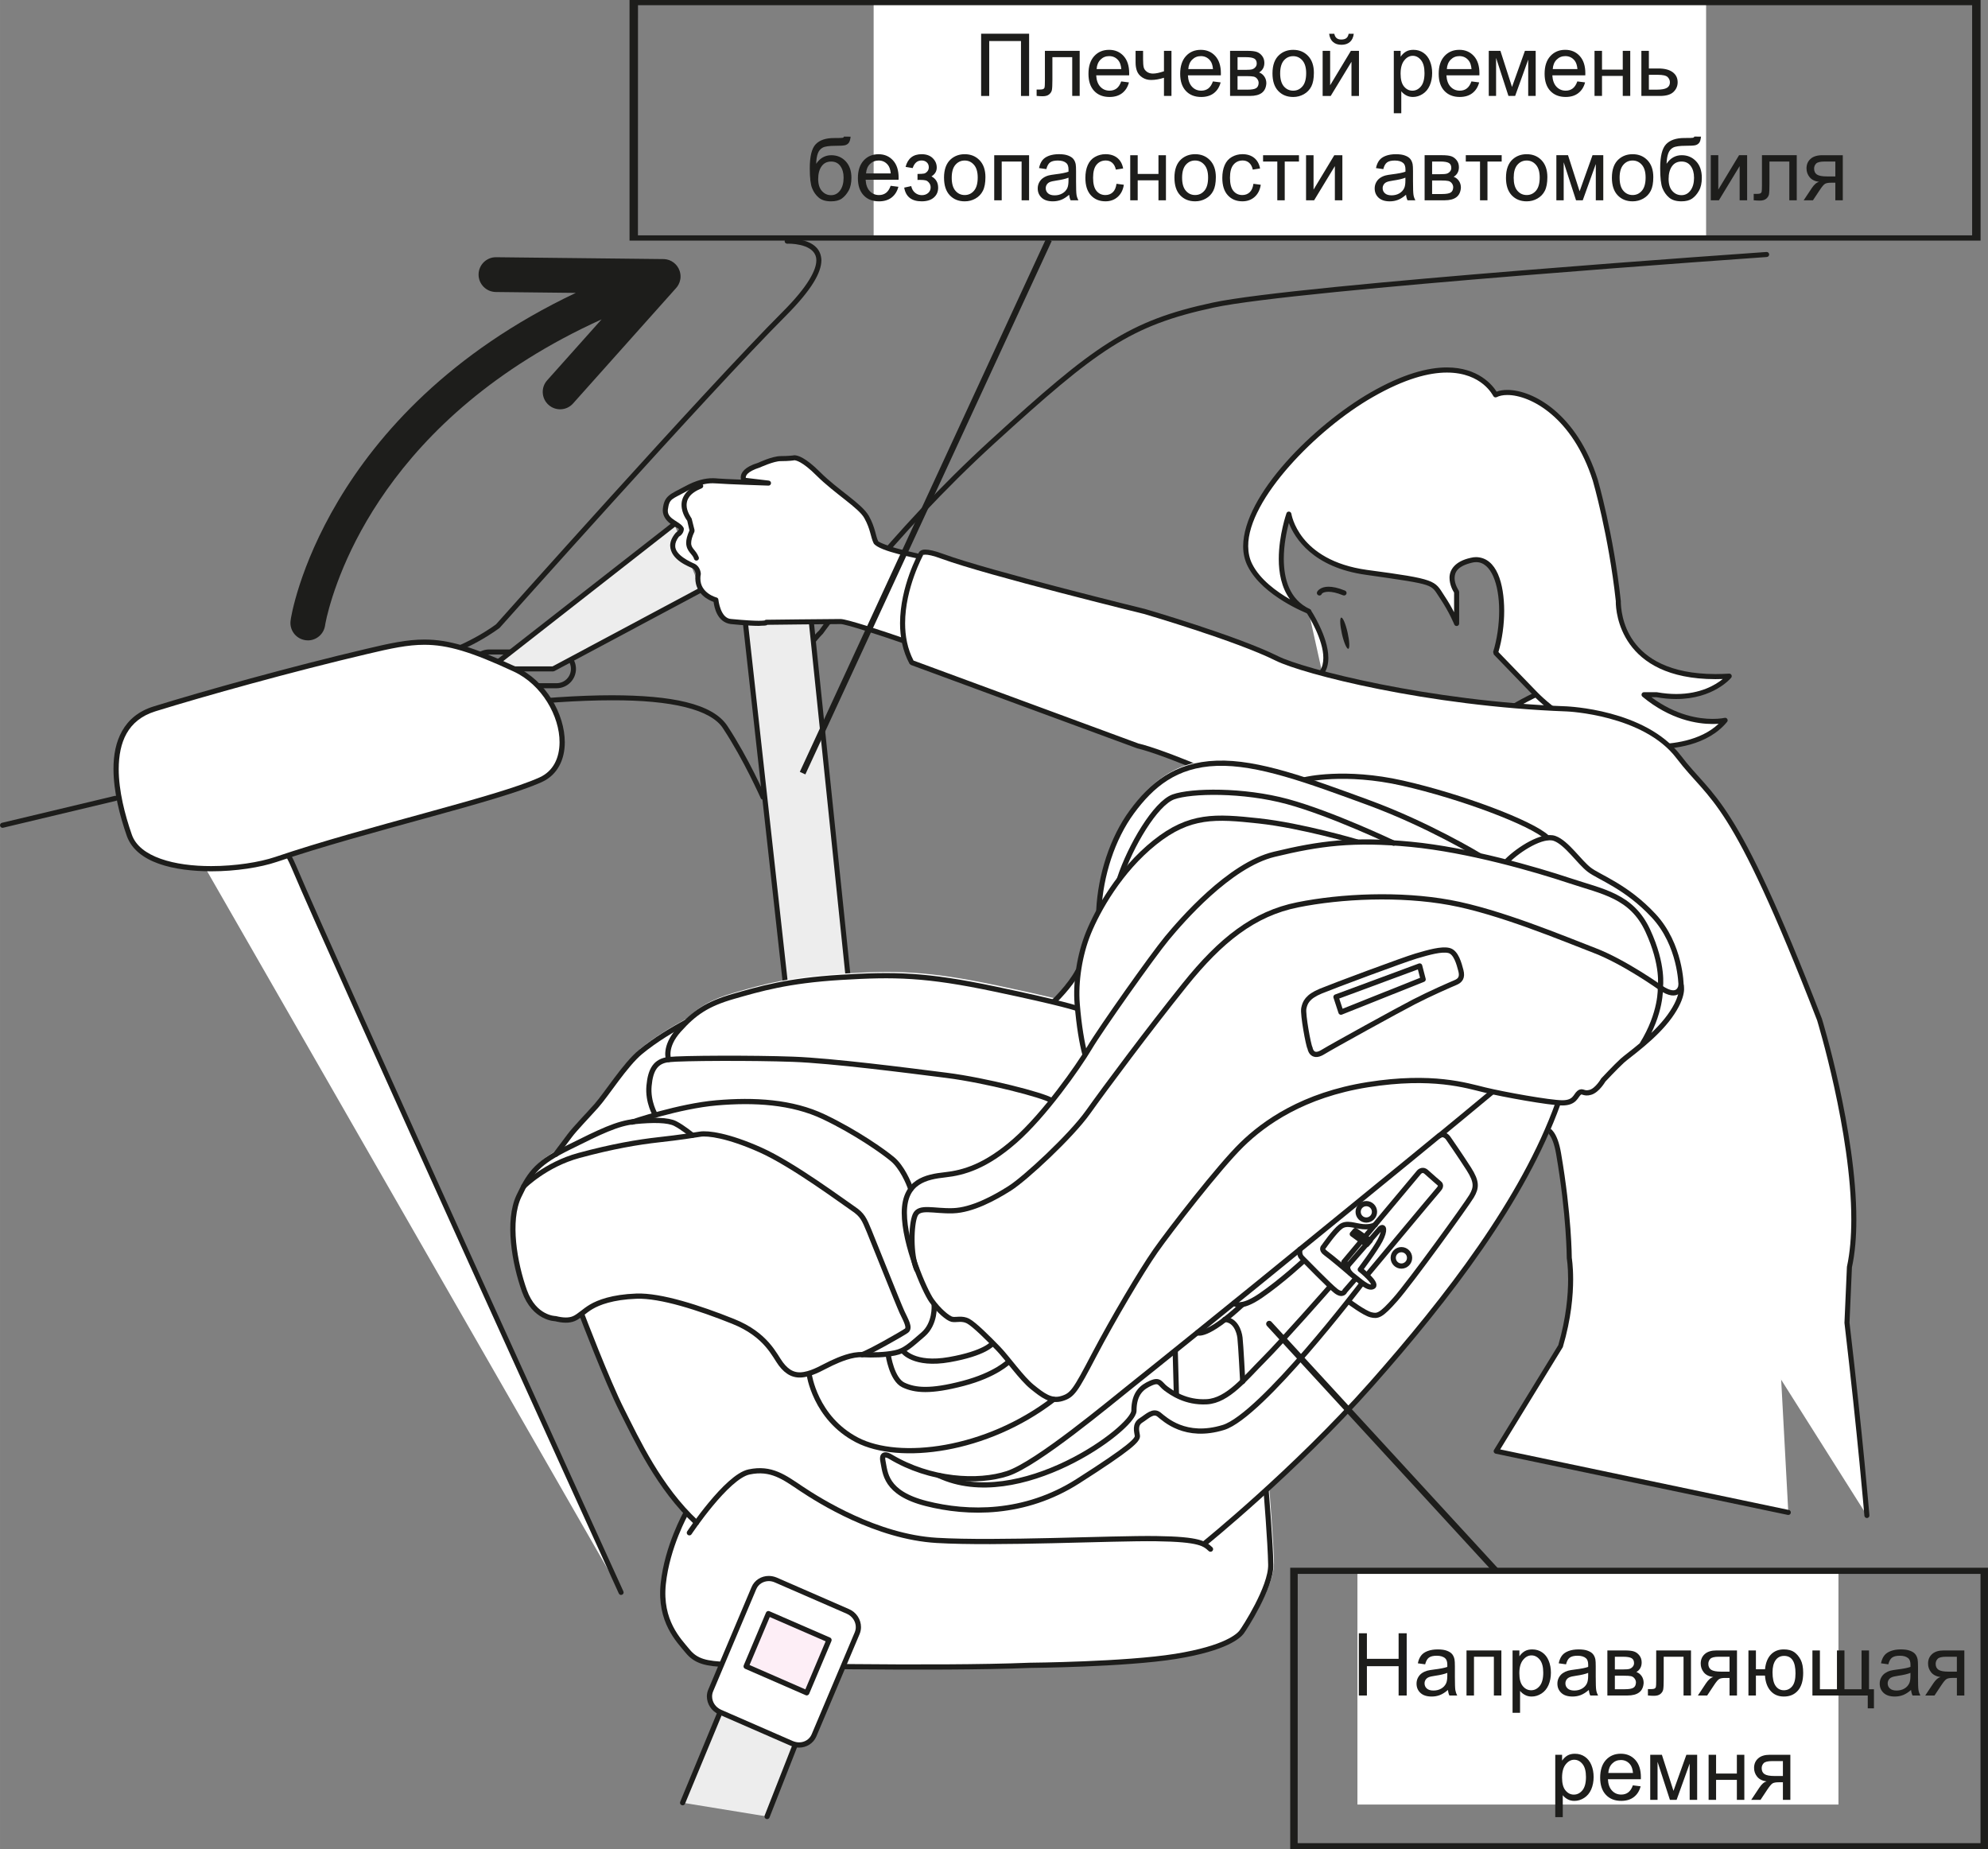
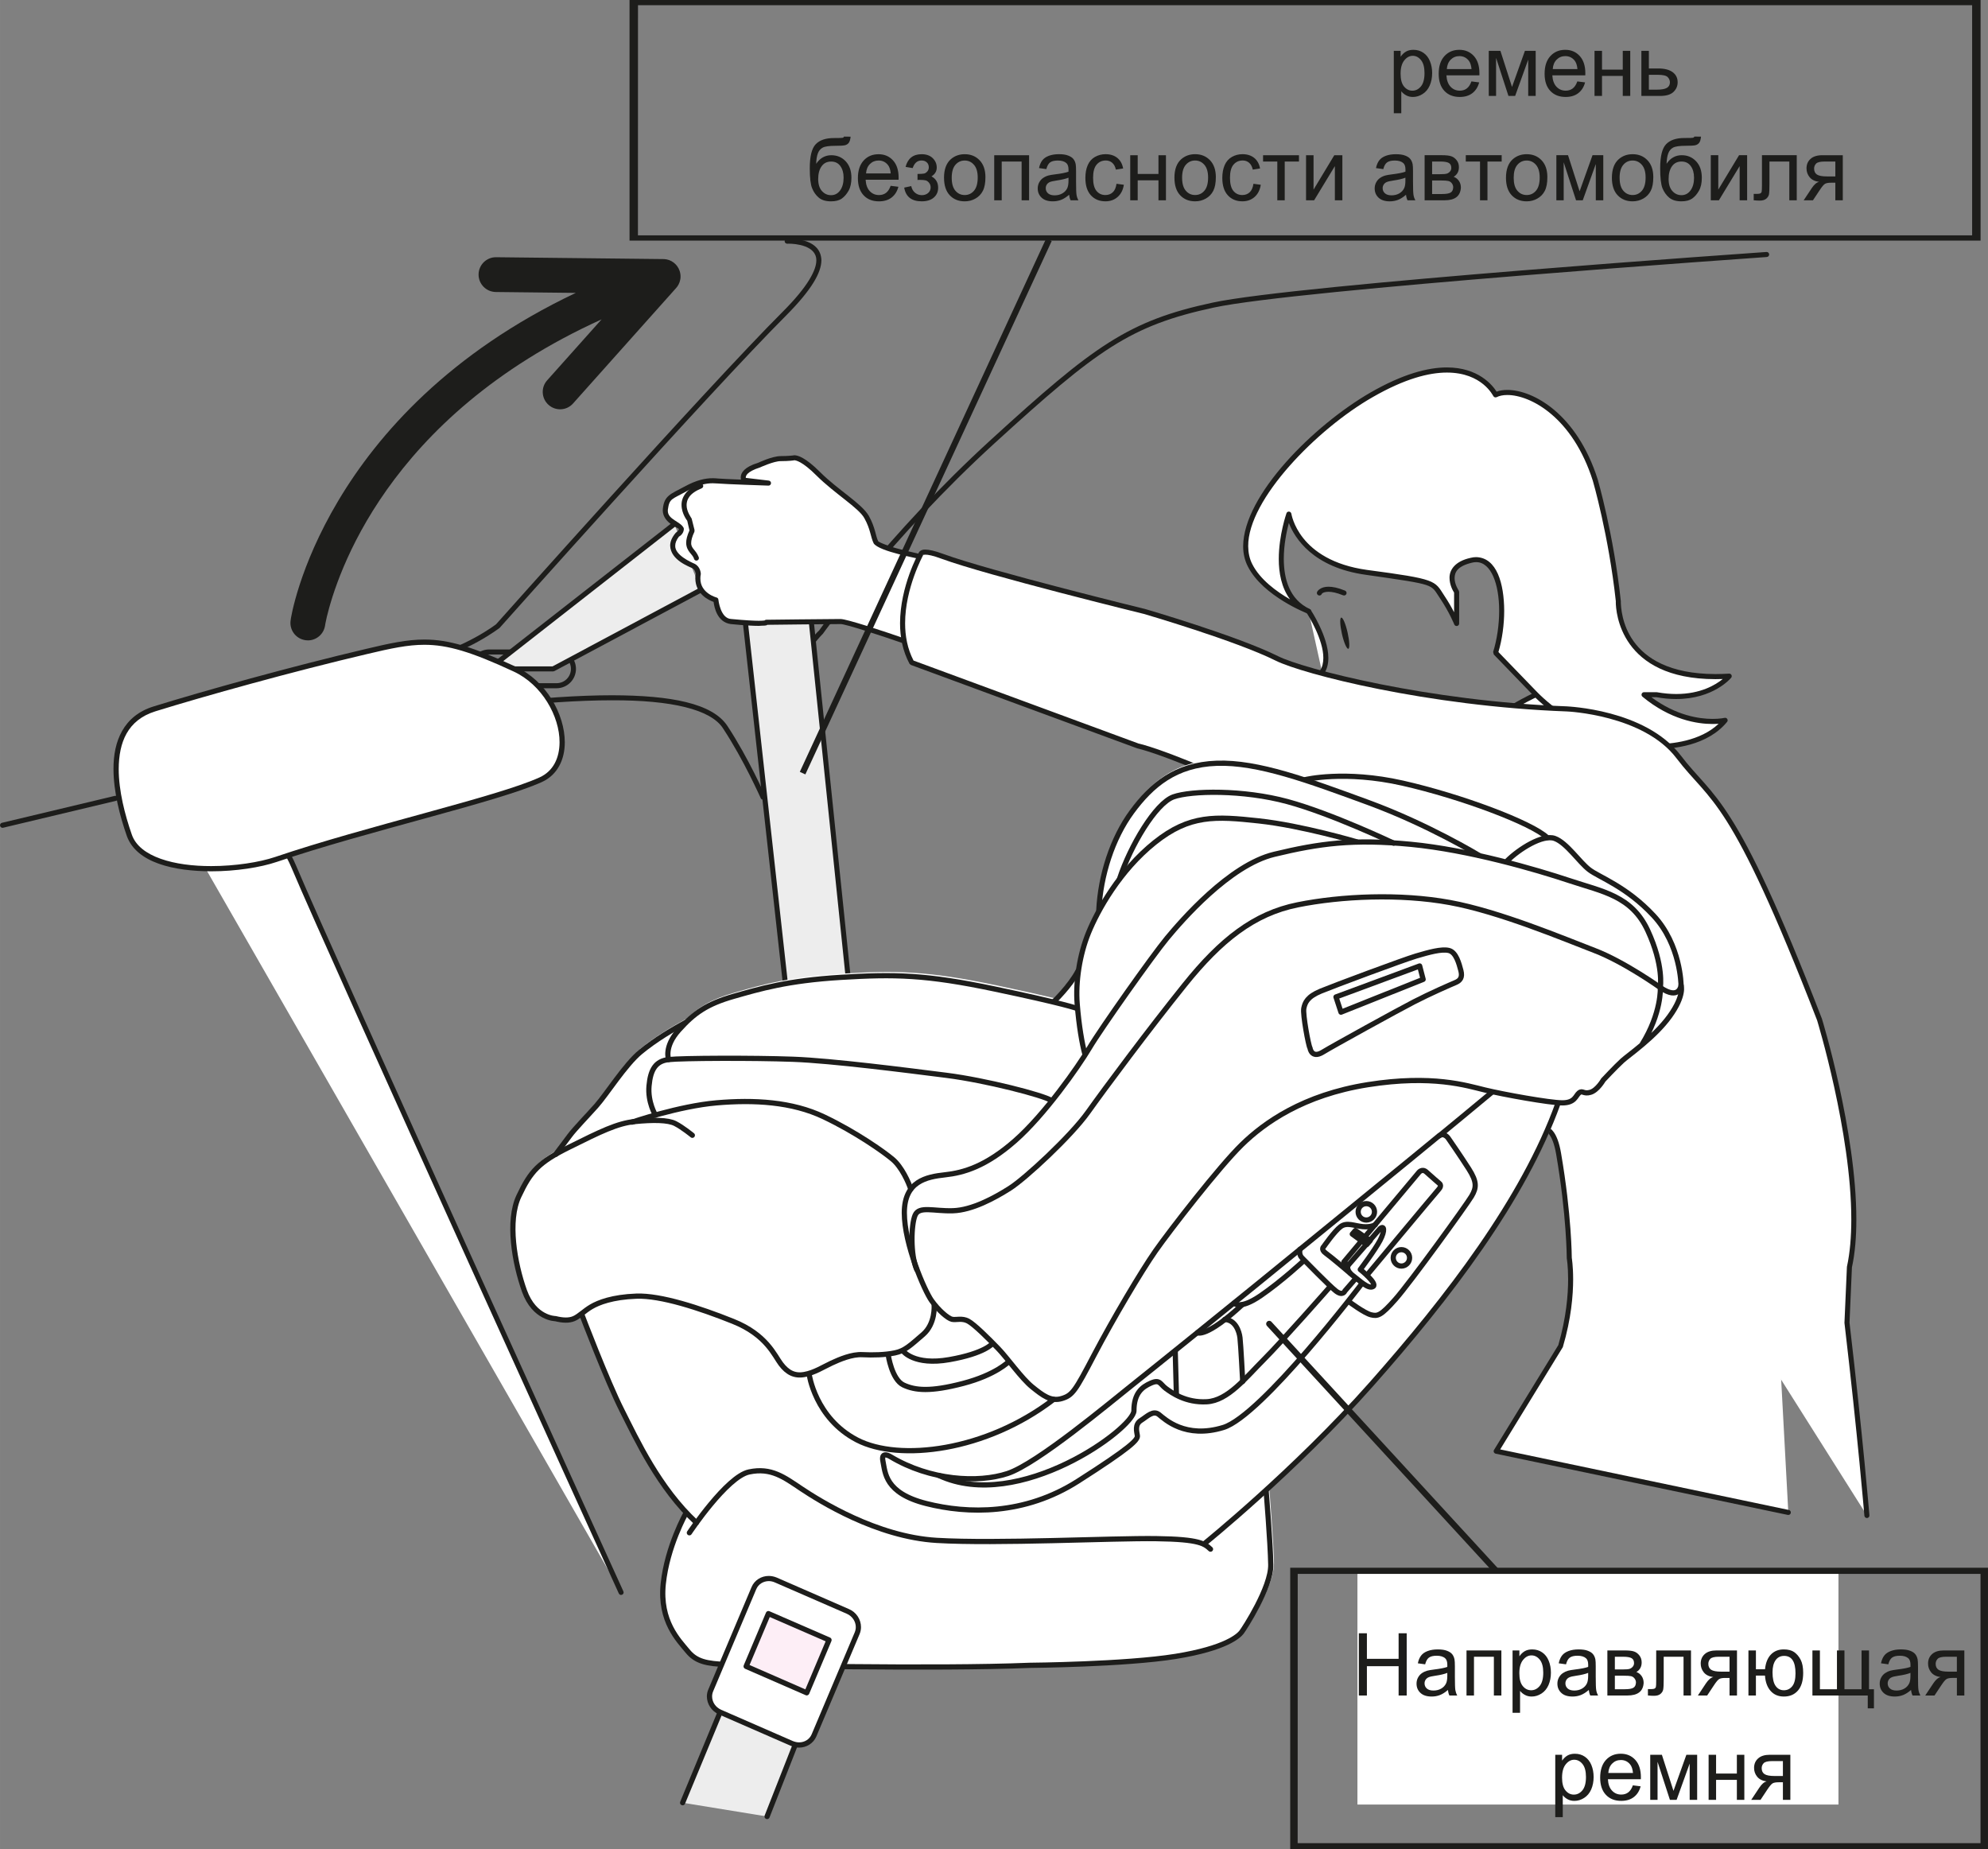
<svg xmlns="http://www.w3.org/2000/svg" xml:space="preserve" width="40.328mm" height="37.512mm" version="1.1" style="shape-rendering:geometricPrecision; text-rendering:geometricPrecision; image-rendering:optimizeQuality; fill-rule:evenodd; clip-rule:evenodd" viewBox="0 0 1548.02 1439.94">
  <rect x="0" y="0" width="1548.02" height="1439.94" fill="#808080" stroke="none" />
  <defs>
    <style type="text/css">
   
    .str0 {stroke:#1D1D1B;stroke-width:4.74;stroke-miterlimit:4}
    .str2 {stroke:#1D1D1B;stroke-width:4.06;stroke-linecap:round;stroke-linejoin:round;stroke-miterlimit:10}
    .str1 {stroke:#1D1D1B;stroke-width:4.74;stroke-linecap:round;stroke-linejoin:round;stroke-miterlimit:4}
    .fil5 {fill:none;fill-rule:nonzero}
    .fil3 {fill:white}
    .fil4 {fill:#1D1D1B;fill-rule:nonzero}
    .fil1 {fill:#1D1D1B;fill-rule:nonzero}
    .fil2 {fill:#EDEDED;fill-rule:nonzero}
    .fil6 {fill:#FDEEF6;fill-rule:nonzero}
    .fil0 {fill:white;fill-rule:nonzero}
   
  </style>
  </defs>
  <g id="Слой_x0020_1">
    <path class="fil0" d="M129.63 623.21c0,0 71.62,-13.94 99.34,52.08 27.69,66.02 254.66,564.62 254.66,564.62l-354.01 -616.7z" />
    <path class="fil1" d="M380.9 535.9c-8.33,0 -15.1,-6.74 -15.1,-15.1 0,-8.35 6.77,-15.12 15.1,-15.12l52.5 0c8.34,0 15.09,6.8 15.09,15.12 0,8.33 -6.74,15.07 -15.09,15.1l0 -1.97 0 -1.98c6.19,0 11.17,-4.97 11.17,-11.16 0,-6.16 -4.98,-11.19 -11.17,-11.19l-52.5 0c-6.16,0 -11.16,5.02 -11.19,11.19 0.03,6.19 5.02,11.16 11.19,11.16l52.5 0 0 1.98 0 1.97 -52.5 0zm-194.52 4.68c-0.23,-1.08 0.53,-2.12 1.58,-2.3 0.14,-0.03 106.91,-18.78 140.74,-26.16 33.32,-7.27 57.84,-26.23 57.58,-26.05 0.03,-0.03 163.27,-183.37 222.88,-243.01 20.29,-20.23 26.61,-33.14 26.5,-40.44 -0.01,-11.59 -16.48,-12.89 -21.5,-12.89 -0.72,0 -1.07,0.03 -1.07,0.03 -1.09,0.05 -2.04,-0.76 -2.1,-1.84 -0.05,-1.09 0.78,-2.05 1.87,-2.1l1.3 0c4.82,0.05 24.94,0.53 25.45,16.81 -0.08,9.44 -7.19,22.64 -27.65,43.21 -59.42,59.46 -222.5,242.61 -222.95,243.09 -0.17,0.08 -25.15,19.53 -59.48,27.06 -34.02,7.4 -140.85,26.16 -140.85,26.19 -0.13,0.03 -0.28,0.03 -0.39,0.03 -0.95,0 -1.76,-0.66 -1.91,-1.61zm426.31 56.84c-2.6,-11.27 -3.66,-21.7 -3.66,-31.27 0,-49.26 28.89,-75.4 28.8,-75.24 0.05,-0.08 53.08,-74.86 133.81,-148.54 80.42,-73.45 106.88,-92.63 172.6,-106.75 65.8,-14.18 431.19,-39.41 431.27,-39.43 1.09,-0.08 2.03,0.74 2.12,1.83 0.03,1.09 -0.74,2 -1.83,2.09 -0.42,0.08 -365.83,25.31 -430.73,39.38 -65.04,14.07 -90.15,32.24 -170.79,105.78 -80.37,73.39 -133.15,147.77 -133.55,148.24 0.07,0.19 -27.81,25.05 -27.79,72.65 0,9.26 1.06,19.39 3.57,30.4 0.28,1.06 -0.42,2.08 -1.46,2.34 -0.15,0.03 -0.28,0.03 -0.42,0.03 -0.92,0 -1.72,-0.61 -1.95,-1.5zm-130.84 643.28c-0.05,-0.03 -226.93,-498.56 -254.69,-564.68 -19.11,-45.45 -59.18,-52.05 -81.63,-52.11 -9.4,0 -15.48,1.19 -15.48,1.19l0 0.03c-1.08,0.2 -2.14,-0.5 -2.33,-1.56 -0.23,-1.07 0.48,-2.1 1.56,-2.3 0.08,-0.03 6.49,-1.27 16.25,-1.27 23.06,-0.08 65.35,7.08 85.25,54.5 13.85,32.96 77.51,174.12 137.69,307.02 60.22,132.91 116.84,257.29 116.95,257.56 0.48,1 0,2.14 -0.96,2.59 -0.29,0.13 -0.57,0.19 -0.81,0.19 -0.79,0 -1.45,-0.45 -1.79,-1.17z" />
    <polygon class="fil2" points="580.31,483.87 626.46,900.47 678.1,931.14 630.17,469.03 580.31,466.36 " />
    <path class="fil1" d="M628.32 899.25l47.4 28.19 -47.31 -456.56 -46.12 -2.48 0 15.24 46.04 415.61zm48.78 33.57l-51.63 -30.69 -0.95 -1.46 -46.18 -416.58 1.98 -0.22 -1.98 0 0 -17.51c0,-0.56 0.2,-1.03 0.63,-1.42 0.38,-0.38 0.91,-0.58 1.46,-0.56l49.87 2.67c0.96,0.05 1.69,0.8 1.83,1.77l47.89 462.11c0.11,0.69 -0.26,1.42 -0.86,1.85 -0.33,0.2 -0.69,0.31 -1.06,0.31 -0.35,0 -0.69,-0.11 -1.01,-0.28z" />
    <polygon class="fil2" points="545.85,459.31 430.77,520.8 380.88,520.8 525.06,408.11 " />
    <path class="fil1" d="M380.9 522.75c-0.85,0 -1.59,-0.53 -1.87,-1.32 -0.24,-0.81 0,-1.69 0.64,-2.17l144.22 -112.69c0.83,-0.66 2.06,-0.53 2.69,0.31 0.69,0.86 0.53,2.1 -0.34,2.74l-139.66 109.23 43.68 0 114.65 -61.26c0.98,-0.53 2.15,-0.15 2.64,0.8 0.53,0.95 0.13,2.14 -0.78,2.67l-115.08 61.47 -0.92 0.24 -49.89 0z" />
    <path class="fil1" d="M237.72 498.44c-7.41,-1.09 -12.51,-7.99 -11.43,-15.37 0,-2.14 25.05,-161.53 222.04,-255.02l-62.26 -0.69c-7.5,-0.1 -13.49,-6.22 -13.41,-13.69 0.05,-7.49 6.21,-13.49 13.7,-13.39l130.18 1.44 0.3 0 0.18 0c5.64,0.23 10.43,3.97 12.18,9.18 0.05,0.12 0.1,0.28 0.15,0.42l0 0.03c0.46,1.56 0.66,3.2 0.55,4.81 -0.03,0.19 -0.03,0.38 -0.05,0.53l0 0.13c-0.04,0.14 -0.07,0.27 -0.07,0.4 -0.03,0.08 -0.03,0.19 -0.06,0.27 -0.01,0.11 -0.01,0.19 -0.03,0.28 -0.5,2.63 -1.77,5.05 -3.63,6.96l-79.84 89.43c-4.96,5.58 -13.49,6.08 -19.09,1.06 -5.57,-4.97 -6.06,-13.54 -1.07,-19.09l42.37 -47.45c-168.28,76.23 -206.29,200.27 -213.89,231.37 -1.14,4.81 -1.42,6.97 -1.42,7 -1.02,6.72 -6.77,11.57 -13.38,11.57 -0.66,0 -1.33,-0.05 -2.02,-0.16z" />
    <path class="fil1" d="M592.32 621.37c-0.08,-0.03 -12.76,-29.08 -29.28,-54.19 -9.55,-14.94 -40.5,-22.03 -86.3,-21.92 -25.97,0 -56.63,2.14 -90.79,5.94 -94.32,10.48 -290.62,54.57 -290.89,54.65l0 0.02c-1.08,0.24 -2.14,-0.45 -2.37,-1.5 -0.24,-1.06 0.46,-2.08 1.5,-2.33 0.03,-0.03 196.54,-44.19 291.32,-54.72 34.26,-3.81 65.07,-5.97 91.23,-5.97 46.07,0.11 77.92,6.35 89.58,23.73 16.74,25.42 29.52,54.69 29.59,54.78 0.41,0.98 -0.07,2.11 -1.03,2.56 -0.26,0.11 -0.53,0.17 -0.79,0.17 -0.77,0 -1.49,-0.45 -1.77,-1.19z" />
    <path class="fil0" d="M755.38 517.12c0,0 -91.83,-33.17 -100.81,-33.17 -8.99,0 -57.84,0.58 -57.84,0.58 0,0 1.11,2.25 -27.5,-0.58 -10.74,-1.03 -11.8,-16.82 -11.8,-16.82 0,0 -16.67,-4.13 -13.68,-20.58 0,0 -0.32,-4.13 -3.71,-5.82 -3.36,-1.67 -24.14,-9.52 -12.91,-24.12 0,0 3.94,-2.25 3.36,-5.05 -0.56,-2.8 -13.49,-5.61 -12.38,-15.18 1.14,-9.52 4.51,-9.52 15.77,-15.71 11.21,-6.16 18.49,-6.74 24.66,-6.16 6.19,0.56 39.85,1.67 39.85,1.67l-19.07 -2.25c0,0 -4.49,-6.72 11.79,-11.77 0,0 10.66,-5.05 16.82,-5.05 6.16,0 10.13,-0.58 10.13,-0.58 0,0 5.02,-1.67 19.09,12.38 14.04,14.05 32.54,24.7 37.62,33.66 5.02,8.99 5.02,15.15 7.27,19.65 2.28,4.49 34.78,11.21 34.78,11.21l38.54 83.69z" />
    <g>
      <path class="fil1" d="M755.35 517.12l0.03 0 0 -0.03 -0.03 0.03zm-0.72 1.83l0.03 0 -0.03 0zm-0.12 -0.08l-0.04 -0.03c-0.2,-0.05 -0.48,-0.13 -0.79,-0.27 -0.69,-0.26 -1.67,-0.59 -2.94,-1.06 -2.52,-0.89 -6.16,-2.19 -10.52,-3.75 -8.76,-3.1 -20.5,-7.27 -32.54,-11.37 -23.85,-8.28 -49.66,-16.6 -53.11,-16.48 -8.33,0 -50.88,0.5 -57.06,0.58 -1.07,0.88 -2.76,0.5 -6.64,0.83 -4.07,0 -10.73,-0.32 -21.83,-1.41 -10.69,-1.45 -12.85,-13.22 -13.38,-17.27 -3.72,-1.3 -14.07,-5.96 -14.23,-18.31 0,-1.31 0.11,-2.72 0.36,-3.62 -0.05,0 -0.4,-3.25 -2.67,-4.26 -2.33,-1.31 -16.9,-6.19 -17.27,-17.57 0,-2.98 1.14,-6.21 4.28,-9.96 -0.03,-0.03 2.72,-2.06 2.44,-2.83 0,0 -0.03,-0.13 -0.03,-0.16 1.39,-0.28 -12.23,-4.2 -12.46,-14.41 0,-0.45 0,-0.92 0.08,-1.38 1.06,-10.31 6,-11.44 16.74,-17.21 9.35,-5.13 16.29,-6.61 22.06,-6.58 1.3,0 2.56,0.03 3.74,0.2 2.61,0.25 10.33,0.56 18.29,0.88 -0.13,-0.48 -0.21,-1.06 -0.21,-1.69 0,-3.63 2.99,-8.23 13.51,-11.38 0.11,0 10.62,-5.16 17.65,-5.24 6.05,0 9.82,-0.56 9.44,-0.45 0.24,-0.08 0.64,-0.19 1.27,-0.19 2.55,0.05 8.33,1.52 19.9,13.04 13.83,13.89 32.16,24.23 37.96,34.07 5.2,9.33 5.31,15.94 7.3,19.73 -0.17,0.64 8.83,4.36 17.02,6.3 8.31,2.22 16.43,3.88 16.43,3.91 1.08,0.2 1.72,1.23 1.49,2.3 -0.19,1.06 -1.24,1.72 -2.3,1.53 -0.42,-0.48 -31.75,-5.77 -36.13,-12.27 -2.52,-5.22 -2.41,-10.9 -7.24,-19.58 -4.37,-8.06 -23.02,-19.07 -37.29,-33.24 -11.21,-11.24 -16.34,-11.9 -17.12,-11.85l0 -0.34 -0.28 0.36c0,0 -4.13,0.61 -10.43,0.61 -5.27,-0.08 -15.95,4.82 -16.24,4.94 -10.26,3.27 -10.99,6.57 -10.99,7.73 0,0.12 0,0.26 0.01,0.36l17.59 2.08 0.13 0 0 0.03 0.16 0c1.06,0.14 1.84,1.06 1.75,2.13 -0.08,1.03 -0.99,1.84 -2.02,1.79 -0.05,0 -33.61,-1.11 -40.04,-1.69 -1.06,-0.1 -2.16,-0.15 -3.33,-0.15 -5.11,0 -11.24,1.16 -20.15,6.11 -11.73,6.61 -13.54,5.5 -14.76,14.33 -0.03,0.17 -0.05,0.46 -0.05,0.8 -0.23,7.08 9.88,8.38 12.38,13.62 0.08,0.34 0.11,0.63 0.11,0.94 -0.27,3.86 -3.52,5.61 -3.83,5.74 -2.13,2.78 -2.89,5.08 -2.89,7.06 -0.35,7.29 12.13,12.81 15.13,14.1 4.52,2.35 4.75,7.23 4.81,7.93 -0.26,1.19 -0.36,2.33 -0.36,3.41 -0.18,11.62 12.54,14.87 12.54,14.89 0.87,0.19 1.45,0.89 1.5,1.78 0,0 1.5,14.71 10.05,14.99 10.98,1.03 17.56,1.38 21.43,1.38 2.01,0 3.28,-0.11 3.98,-0.19 0.24,0 0.4,-0.03 0.4,-0.03 0.42,-0.36 0.89,-0.58 1.45,-0.58 0,0 48.85,-0.58 57.86,-0.58 10.4,0.3 100.61,32.93 102.55,34.23l0 0.03c0.47,0.95 0.12,2.14 -0.88,2.61 -0.26,0.13 -0.58,0.21 -0.87,0.21 -0.3,0 -0.61,-0.08 -0.87,-0.21z" />
    </g>
    <path class="fil0" d="M542.29 434.57c-2.25,-6.74 -10.1,-6.74 -3.36,-21.34l-2.25 -8.96c0,0 -13.46,-16.85 8.97,-25.84l-3.36 56.14z" />
    <path class="fil1" d="M540.43 435.17c-0.93,-3.72 -5.93,-5.5 -6.13,-12.46 0,-2.61 0.76,-5.66 2.56,-9.71l-1.72 -7.53c-0.08,-0.16 -4.39,-5.38 -4.44,-12.26 -0.11,-5.83 3.52,-12.48 14.23,-16.63 0.98,-0.39 2.14,0.08 2.56,1.11 0.35,1 -0.11,2.12 -1.12,2.51 -9.72,4 -11.67,8.79 -11.73,13.01 -0.05,5.11 3.55,9.79 3.94,10.56l2.25 8.94 -0.11 1.34c-1.9,4 -2.5,6.74 -2.5,8.66 -0.22,4.36 3.67,5.35 5.92,11.21l0 0.03c0.35,1 -0.2,2.11 -1.24,2.46 -0.2,0.08 -0.42,0.11 -0.58,0.11 -0.84,0 -1.61,-0.53 -1.87,-1.36z" />
    <path class="fil0" d="M1392.55 1177.62l-227.49 -47.68 50.25 -82.05c11.63,-39.89 6.66,-68.17 6.66,-68.17 0,0 0,-33.27 -8.33,-81.54 -2.89,-16.7 -8.31,-18.28 -8.31,-18.28 -19.62,-15.02 -39.49,-23.85 -54.9,-51.55 -15.37,-27.69 -12.43,-122.26 -12.43,-122.26 3.62,-49.49 -8.92,-86.68 -8.92,-86.68l-3.78 -12.81 -4.84 -12.69c0,0 52.34,-52.24 112.53,-66.43 0,0 7.96,-7.76 17.48,4.18l12.35 21.45c0,0 71.39,78.73 105.91,181.73l23.8 442.77z" />
    <path class="fil1" d="M1392.15 1179.55l-227.51 -47.68c-0.62,-0.16 -1.14,-0.57 -1.37,-1.16 -0.27,-0.58 -0.24,-1.25 0.11,-1.77l50.06 -81.62c6.19,-21.3 7.64,-39.26 7.64,-51.24 0,-10.31 -1.03,-15.99 -1.06,-16.37 -0.03,-0.1 0,-33.08 -8.3,-81.2 -1.41,-8.16 -3.44,-12.46 -4.94,-14.65 -1.52,-2.14 -2.04,-2.08 -2.65,-2.45 -19.35,-14.76 -39.74,-23.86 -55.43,-52.11 -11.51,-21.09 -12.81,-75.89 -12.91,-104.95 0,-11.12 0.23,-18.31 0.23,-18.39 0.47,-6.19 0.66,-12.16 0.66,-17.9 0,-39.91 -9.45,-67.95 -9.52,-68.1l-3.73 -12.68 -4.78 -12.69 0.45 -2.1c0.11,-0.07 52.24,-52.29 112.99,-66.83 1.03,-0.85 3.57,-2.61 7.38,-2.67 3.67,0 8.17,1.9 12.69,7.69l12.12 21.11c0.07,0.09 71.65,78.98 106.32,182.41 0.35,1.03 -0.23,2.16 -1.23,2.52 -1.02,0.31 -2.15,-0.25 -2.49,-1.27 -34.33,-102.51 -105.37,-180.87 -105.75,-181.36l-12.19 -21.21c-3.94,-4.91 -7.14,-5.89 -9.47,-5.92 -3.07,-0.06 -5.08,1.89 -5.08,1.92l-0.98 0.5c-54.88,12.88 -103.52,58.11 -110.69,65.01l4.44 11.63 3.75 12.76c0.05,0.17 9.68,28.72 9.68,69.27 0,5.85 -0.19,11.9 -0.64,18.09 0,0.03 -0.26,7.16 -0.26,18.2 -0.05,28.72 1.72,84 12.43,103.04 15.12,27.19 34.44,35.74 53.73,50.58 0.93,0.28 6.83,2.83 9.71,19.88 8.3,48.2 8.36,81.52 8.36,81.52 0,0.11 1.06,6.24 1.06,16.71 0,12.28 -1.45,30.61 -8.03,52.83l-48.78 79.64 224.76 47.15 0.03 0c1.06,0.22 1.71,1.27 1.48,2.36 -0.19,0.92 -1,1.53 -1.95,1.53 -0.11,0 -0.22,0 -0.35,-0.03z" />
    <path class="fil0" d="M1280.2 540.9c32.74,27.22 63.16,20 63.16,20 -20.81,25.59 -65.59,19.99 -65.59,19.99 -52,-6.41 -83.16,-41.6 -83.16,-41.6l-30.04 -31.08c9.47,-30.31 5.66,-77.65 -18.94,-71.97 -24.62,5.66 -11.35,24.61 -11.35,24.61l0 24.65c0,0 -3.8,-9.49 -11.37,-20.84 -7.58,-11.37 -3.79,-11.37 -58.69,-18.95 -54.9,-7.57 -60.62,-45.42 -60.62,-45.42 0,0 -20.58,58.69 15.4,75.73 0,0 -34.31,-13.24 -45.68,-35.97 -18.55,-37.16 45.07,-104.03 94.66,-132.56 75.75,-43.53 96.59,0 96.59,0 15.13,-7.57 58.69,6.77 77.62,66.3 0,0 12.38,42.35 17.98,94.32 0,0 -3.19,64.01 86.38,58.42 0,0 -17.59,21.59 -56.78,14.39l-9.57 0z" />
    <g>
      <path class="fil1" d="M1018.14 477.74l0.05 0.03 0.03 0.03 0 -0.03 -0.05 -0.03 -0.05 0 0.03 0zm262.06 65.13l0 -1.97 0 1.97zm-84.13 -4.91c0.15,-0.03 30.73,34.71 81.92,40.95 0,0 4.03,0.5 10.28,0.5 13.2,0.05 35.76,-2.33 49.99,-15.87 -1.36,0.08 -2.94,0.17 -4.74,0.17 -11.88,0 -32.8,-3.21 -54.58,-21.27 -0.64,-0.56 -0.88,-1.42 -0.58,-2.2 0.26,-0.78 1,-1.29 1.85,-1.29l9.92 0.02c5.47,0.96 10.49,1.4 15.12,1.4 19.1,0 30.8,-7.22 36.21,-11.68 -1.95,0.08 -3.81,0.11 -5.69,0.11 -74.29,-0.05 -77.51,-52.53 -77.57,-59.88 0,-0.38 0,-0.63 0.03,-0.72 -5.64,-51.73 -17.89,-93.79 -17.91,-93.84 -15.71,-49.48 -48.54,-66.83 -66.6,-66.8 -3.39,0 -6.21,0.61 -8.27,1.67 -0.48,0.23 -1,0.26 -1.5,0.1 -0.5,-0.15 -0.93,-0.53 -1.14,-1 -0.17,0.03 -8.52,-18.24 -36.13,-18.24 -13.87,0 -32.66,4.7 -57.72,19.09 -43.24,24.65 -97.31,79.64 -97.01,116.11 0.05,5 1,9.66 3.12,13.85 6.06,12.12 19,21.5 29.47,27.55 -6.72,-9.07 -8.8,-20.72 -8.78,-31.51 0.03,-18.59 5.97,-35.41 6,-35.55 0.3,-0.87 1.14,-1.39 2,-1.29 0.93,0.08 1.65,0.79 1.8,1.67 0.11,0.03 5.05,36.26 58.91,43.74 54.35,7.22 52.53,8.18 60.04,19.81 3.31,4.94 5.89,9.52 7.77,13.17l0 -15.32c-0.98,-1.53 -3.52,-6.02 -3.55,-11.37 -0.14,-6.13 4.08,-13.01 16.4,-15.68 1.53,-0.42 2.99,-0.56 4.39,-0.56 16.06,0.42 21.69,20.62 21.78,41.74 0,10.85 -1.57,22.26 -4.5,32.16l29.28 30.28zm81.43 44.89c-52.76,-6.54 -84.23,-42.11 -84.34,-42.21l-29.99 -31.05 -0.48 -1.97c3.01,-9.68 4.69,-21.2 4.69,-32.11 -0.03,-20.89 -6.3,-37.79 -17.86,-37.82 -1.08,0 -2.22,0.13 -3.44,0.45 -11.39,2.78 -13.3,7.49 -13.41,11.88 -0.08,4.89 3.13,9.68 3.17,9.68l0.38 1.14 0 24.64c0,0.96 -0.66,1.72 -1.59,1.91 -0.96,0.21 -1.85,-0.33 -2.22,-1.19 0,0 -3.68,-9.29 -11.17,-20.48 -7.61,-11.07 -1.87,-10.16 -57.34,-18.12 -41.68,-5.69 -55.81,-28.84 -60.3,-40.41 -1.69,6.41 -3.94,16.93 -3.94,27.95 0.08,15.61 4.33,31.56 20.18,39.04l-0.03 0.05c0.19,0.11 0.31,0.17 0.36,0.19 0.05,0.2 0.5,-0.03 0.56,0.66 0.38,0.73 0.24,1.66 -0.34,2.27 -0.58,0.61 -1.5,0.73 -2.25,0.39l-0.31 -0.16c-0.27,-0.08 -0.64,-0.26 -1.11,-0.45 -0.99,-0.42 -2.38,-1.03 -4.13,-1.86 -3.44,-1.61 -8.15,-3.99 -13.23,-7.14 -10.16,-6.27 -21.81,-15.37 -27.79,-27.27 -2.44,-4.83 -3.55,-10.1 -3.55,-15.63 0.31,-39.78 55.03,-94.07 98.95,-119.49 25.46,-14.65 44.93,-19.65 59.69,-19.65 24.64,0 35.65,13.99 38.71,18.85 2.44,-0.89 5.24,-1.34 8.33,-1.34 20.34,0.03 54.19,18.79 70.39,69.58 0,0.08 12.41,42.48 18.04,95.01 0,0 -0.03,0.19 -0.03,0.69 0.28,6.74 1.78,55.78 73.65,55.96 3.41,0 6.93,-0.12 10.68,-0.34 0.77,-0.05 1.49,0.39 1.86,1.08 0.34,0.72 0.21,1.53 -0.25,2.11 -0.2,0.27 -13.66,16.59 -42.82,16.59 -4.83,0 -10.13,-0.45 -15.46,-1.45l-3.9 0c19.33,14.35 37.22,16.9 47.64,16.92 5.96,0 9.37,-0.8 9.37,-0.8 0.84,-0.21 1.69,0.13 2.11,0.85 0.47,0.73 0.42,1.64 -0.11,2.26 -15.29,18.62 -41.9,21.19 -56.63,21.25 -6.45,0 -10.66,-0.5 -10.77,-0.5z" />
    </g>
    <path class="fil0" d="M1018.99 475.99c0,0 21.02,31.52 10.49,47.29l-10.49 -47.29z" />
    <g>
      <path class="fil1" d="M1017.56 477.31l-0.03 0 0.03 0zm10.85 47.61c-0.91,-0.58 -1.16,-1.83 -0.56,-2.74 1.83,-2.78 2.61,-6.13 2.61,-9.91 0.08,-14.15 -11.5,-32.82 -12.96,-34.99 -0.28,-0.34 -0.47,-0.8 -0.47,-1.32 0,-1.06 0.85,-1.95 1.93,-1.95 1.45,0.45 1.12,0.58 1.45,0.66l0.13 0.1 0.03 0.05 0.03 0.08 0.05 0.06 0.12 0.21c0.11,0.13 0.24,0.36 0.45,0.66 0.38,0.58 0.94,1.45 1.57,2.56 1.27,2.16 2.97,5.24 4.66,8.83 3.43,7.2 6.89,16.45 6.92,25.05 0,4.31 -0.89,8.49 -3.25,12.09 -0.36,0.56 -1,0.87 -1.64,0.87 -0.36,0 -0.74,-0.11 -1.08,-0.31z" />
    </g>
    <path class="fil1" d="M1049.91 505.16c1.22,-0.28 0.95,-5.93 -0.56,-12.65 -1.52,-6.74 -3.71,-11.9 -4.97,-11.63 -1.22,0.3 -0.96,5.94 0.55,12.64 1.5,6.72 3.75,11.9 4.97,11.63z" />
    <path class="fil1" d="M1026.53 463.47c-1,-0.5 -1.41,-1.69 -0.89,-2.64 0.13,-0.47 2.48,-4.05 8.88,-4 3.14,0 7.3,0.76 12.82,3.04 1.02,0.43 1.48,1.57 1.08,2.57 -0.42,1 -1.58,1.5 -2.56,1.08 -5.19,-2.11 -8.86,-2.75 -11.35,-2.75 -4.97,0.11 -5.27,1.83 -5.39,1.8l0.03 0.03c-0.32,0.68 -1.04,1.08 -1.77,1.08 -0.27,0 -0.58,-0.05 -0.85,-0.21z" />
    <path class="fil0" d="M1151.09 700.98c-5.28,-14.01 -31.81,-22.09 -31.81,-22.09 0,0 -107.22,-46.18 -159.86,-69.74 -55.56,-24.84 -73.18,-28.28 -73.18,-28.28l-176.26 -64.96c-19.52,-36.29 7.09,-84.58 7.09,-84.58 0,0 0.45,-4.21 16.85,1.88 35.45,13.03 157.29,42.87 157.29,42.87 0,0 71.59,20.87 103.15,36.6 20.18,10.05 117.57,35.33 225.66,39.27 0,0 60.41,2.33 87.04,37.24 26.56,34.93 41.58,28.28 109.75,204.59 0,0 38.27,124.75 23.32,192.94l-1.92 43.38c10.53,89.28 15.55,149.9 15.55,149.9l-302.65 -479.04z" />
    <path class="fil1" d="M1451.77 1180.19c-0.03,-0.16 -5.01,-60.57 -15.52,-150.18l1.92 -43.66c2.4,-11.01 3.41,-23.55 3.41,-36.82 0,-68.04 -26.61,-155.01 -26.61,-155.04 -68.32,-176.39 -82.61,-168.74 -109.5,-204.06 -25.63,-33.96 -85.38,-36.52 -85.54,-36.49 -108.4,-4 -205.68,-29.17 -226.47,-39.49 -31.19,-15.59 -102.73,-36.43 -102.73,-36.43 -0.05,-0.04 -121.77,-29.83 -157.5,-42.94 -6.77,-2.54 -10.68,-3.24 -12.69,-3.21 -1.3,0 -1.69,0.25 -1.75,0.27l-0.56 -0.69 0.56 0.84c0.05,0.03 -14.03,25.52 -14,53.01 0,9.8 1.77,19.82 6.57,29.03l175.27 64.62c0.21,0.04 17.96,3.51 73.56,28.4 52.65,23.53 159.72,69.67 159.64,69.67 0.13,0.2 26.92,7.75 33.11,23.27 0.35,1.04 -0.16,2.15 -1.16,2.54 -1.03,0.36 -2.15,-0.16 -2.53,-1.16 -4.35,-12.51 -30.39,-20.92 -30.74,-20.98 0,0 -107.22,-46.18 -159.9,-69.74 -55.49,-24.81 -72.64,-28.11 -73.06,-28.25l-176.26 -64.96 -1.06 -0.89c-5.42,-10.1 -7.38,-21 -7.38,-31.55 0.03,-28.76 14.42,-54.78 14.29,-54.17 0,-0.91 1.59,-3.41 5.4,-3.21 2.8,0.05 7.03,0.8 14.04,3.41 35.2,12.99 156.92,42.82 157.18,42.87 0.03,0 71.57,20.84 103.45,36.71 19.55,9.82 117.16,35.18 224.88,39.07 0.11,0.13 60.88,2.11 88.53,38.03 26.24,34.52 41.95,28.83 110.08,205.22 0.03,0.08 26.8,87.36 26.8,156.29 0,13.46 -1.01,26.23 -3.44,37.29l-1.88 43.05c10.48,89.35 15.48,149.97 15.5,150 0.1,1.06 -0.74,2.03 -1.8,2.11l-0.11 0c-1.03,0 -1.91,-0.77 -2,-1.8z" />
    <path class="fil0" d="M285.78 507.17c-58.77,13.83 -126.9,32.8 -165.6,44.81 -41.02,12.77 -31.42,64.27 -19.51,98.35 11.32,32.38 83.44,29.3 114.13,18.89 70.98,-24.14 172.21,-46.67 206.19,-62.07 30.4,-13.79 16.9,-68.93 -20.29,-86.2 -56.47,-26.19 -70.99,-24.1 -114.92,-13.78z" />
    <path class="fil1" d="M120.81 553.91c-21.52,6.77 -28.29,24.12 -28.37,44.84 -0.03,16.9 4.81,35.64 10.13,50.9 5.95,17.75 33.64,24.78 61.89,24.71 18.81,0 37.66,-3.02 49.7,-7.07 71.09,-24.14 172.49,-46.76 205.98,-61.99 10.71,-4.86 15.52,-15.07 15.57,-27.38 0.08,-20.12 -13.6,-44.85 -35.86,-55.11 -32.9,-15.29 -51.25,-20.76 -69.4,-20.76 -12.91,0 -25.95,2.78 -44.2,7.11 -58.69,13.78 -126.79,32.77 -165.44,44.75zm-22.03 97.09c-5.44,-15.56 -10.41,-34.62 -10.41,-52.25 -0.11,-21.42 7.67,-41.43 31.22,-48.7 38.77,-12.04 106.92,-31.02 165.75,-44.87 18.27,-4.33 31.61,-7.22 45.12,-7.22 19.07,0 38.08,5.8 71.09,21.14 23.89,11.13 38.19,37 38.24,58.81 0.05,13.31 -5.55,25.47 -17.96,31.05 -34.46,15.62 -135.5,38.07 -206.4,62.16 -12.59,4.26 -31.7,7.3 -50.97,7.3 -28.64,-0.1 -58.04,-6.39 -65.68,-27.42z" />
    <path class="fil1" d="M0.07 643.04c-0.28,-1.06 0.35,-2.11 1.44,-2.38l88 -21c1.08,-0.23 2.14,0.43 2.38,1.49 0.29,1.03 -0.35,2.08 -1.43,2.35l-88 20.99c-0.16,0.03 -0.34,0.06 -0.45,0.06 -0.92,0 -1.72,-0.61 -1.94,-1.5z" />
    <path class="fil0" d="M839.68 911.76c2.41,-1.46 3.16,-4.66 1.69,-7.07 -1.49,-2.42 -4.68,-3.22 -7.07,-1.75 -2.46,1.46 -3.28,4.63 -1.75,7.07 1.49,2.44 4.64,3.22 7.12,1.75z" />
    <path class="fil0" d="M943.37 704.75c0,0 -33.62,6.43 -27.75,41.73 0,0 5.55,29.7 38.16,21.42l105.4 -44.48c0,0 16.56,-7.83 11.98,-22.98 0,0 -3.37,-14.04 -20.26,-13.52l-107.53 17.82z" />
    <path class="fil0" d="M992.65 735.16c-4.02,5.5 -11.32,6.35 -16.29,1.93 -4.97,-4.4 -5.74,-12.43 -1.72,-17.91 4,-5.47 11.29,-6.31 16.24,-1.9 4.98,4.39 5.8,12.43 1.77,17.88z" />
-     <polygon class="fil3" points="680.29,2.03 1328.52,2.03 1328.52,185.29 680.29,185.29 " />
    <path class="fil1" d="M496.75 183.23l1038.92 0 0 -179.18 -1038.88 0 -0.04 179.18zm-6.54 4.1l0 -185.3 0 -2.03 1052.04 0 0 187.33 -1052.04 0z" />
    <polygon class="fil3" points="1057.02,1222.72 1431.58,1222.72 1431.58,1405.06 1057.02,1405.06 " />
    <path class="fil1" d="M1010.47 1435.15l531.74 0 0 -209.68 -531.7 0 -0.04 209.68zm-5.81 4.79l0 -216.85 0 -2.41 543.36 0 0 219.26 -543.36 0z" />
    <path class="fil0" d="M1311.4 765.63c-0.04,-3.19 -1.18,-32.88 -21.81,-55.06 -15.42,-16.53 -30.87,-24.92 -41.1,-30.47 -3.97,-2.15 -7.11,-3.87 -9.21,-5.43 -2.83,-2.16 -6.01,-5.68 -9.4,-9.39 -5.75,-6.38 -11.75,-12.99 -17.86,-15.23 -1.64,-0.58 -3.56,-0.64 -5.58,-0.5 -12.63,-11.62 -67.34,-32.24 -113.04,-42.59 -45.15,-10.21 -76.22,-2.78 -76.54,-2.72 -0.06,0.03 -0.1,0.11 -0.19,0.13 -25.43,-8.23 -48.3,-13.65 -68.45,-12.9 -35.22,1.23 -53.8,20.12 -67.26,38.45 -14.91,20.21 -24.61,49.1 -26.04,77.35 0,0.11 0.1,0.22 0.12,0.33 -3.21,5.89 -5.92,11.55 -7.99,16.68 -3.67,8.96 -6.26,19.15 -7.77,29.41 -0.11,0.11 -0.27,0.14 -0.35,0.27 -5.59,10.74 -16.75,21.71 -18.27,23.17 -9.66,-2.33 -23.83,-5.54 -44.59,-9.9 -54.83,-11.52 -78.81,-11.6 -120.43,-9.13 -40.49,2.44 -61.56,8.44 -81.9,14.26l-1.99 0.58c-18.32,5.24 -28.16,11.4 -37.51,20.58 -0.12,0.03 -0.26,-0.03 -0.38,0.04 -9.63,5.19 -23.55,13.39 -35.13,22.94 -7.8,6.47 -16.96,18.85 -24.31,28.8 -4.01,5.53 -7.54,10.31 -10.22,13.27 -2.6,2.91 -5.36,5.91 -8,8.76 -5.16,5.6 -10.05,10.86 -12.81,14.57 -3.93,5.23 -10.23,13.62 -10.81,14.38 -15.65,9.16 -21.45,17.04 -28.96,33.04 -8.86,18.81 -4.24,51.2 4.24,74.98 7.77,21.65 23.78,22.64 25.2,22.64l0.11 0c6.23,1.59 11.4,1.56 15.32,-0.08 1.5,-0.61 3.03,-1.64 4.59,-2.75 3.22,8.33 20.38,52.78 30.79,73.31l3.2 6.42c9.98,19.98 24.54,49.01 46.37,72.64 -1.26,2.34 -14.65,27.25 -17.57,55.14 -2.86,27.27 9.77,42.18 17.25,51.12 0.72,0.8 1.34,1.58 1.92,2.27 7.23,8.84 15.84,10.63 32.47,11.24 12.26,0.43 82.33,1.91 148.73,1.91 32.01,0 63.21,-0.37 86.57,-1.33 0.77,0 74.67,-0.66 113.79,-7 38.44,-6.21 49.39,-15.64 52.3,-19.42 2.43,-3.09 23.44,-35.28 23.13,-53.56 -0.3,-16.76 -3.37,-54.19 -3.64,-57.44 24.26,-22.17 54.12,-51 81.55,-81.97 76.48,-86.43 122.67,-155.86 145.34,-218.52 0.78,0.05 1.5,0.05 2.11,0.05 8.1,0 10.64,-3.59 12.46,-6.2 0.56,-0.8 1.02,-1.46 1.53,-1.91 0.69,-0.58 0.79,-0.53 1.85,-0.19 1.25,0.41 3.2,1 6.46,0.05 5.98,-1.77 10.77,-9.96 10.74,-10.02 0.09,-0.08 9.6,-10.24 14.69,-14.95 1.19,-1.08 3.21,-2.67 5.78,-4.67 8.27,-6.54 22.15,-17.45 31.32,-30.16 11.04,-15.26 9.67,-23.62 9.18,-25.34z" />
-     <path class="fil4" d="M1050.16 26.31l3.98 0c-0.31,2.76 -1.31,4.88 -2.96,6.35 -1.65,1.47 -3.85,2.21 -6.58,2.21 -2.76,0 -4.97,-0.72 -6.62,-2.2 -1.65,-1.46 -2.65,-3.59 -2.98,-6.36l4 0c0.3,1.5 0.89,2.61 1.8,3.36 0.89,0.74 2.1,1.11 3.6,1.11 1.75,0 3.07,-0.36 3.97,-1.08 0.91,-0.7 1.5,-1.84 1.8,-3.39zm-20.24 13.29l5.84 0 0 26.79 16.15 -26.79 6.3 0 0 35.11 -5.84 0 0 -26.61 -16.17 26.61 -6.28 0 0 -35.11zm-33.08 17.56c0,4.5 0.98,7.87 2.88,10.1 1.94,2.23 4.35,3.34 7.27,3.34 2.88,0 5.29,-1.12 7.22,-3.37 1.92,-2.25 2.88,-5.66 2.88,-10.28 0,-4.33 -0.98,-7.62 -2.89,-9.86 -1.94,-2.23 -4.35,-3.36 -7.21,-3.36 -2.93,0 -5.34,1.11 -7.27,3.33 -1.91,2.23 -2.88,5.59 -2.88,10.09zm-5.98 0c0,-6.5 1.77,-11.32 5.32,-14.45 2.94,-2.6 6.56,-3.9 10.82,-3.9 4.73,0 8.58,1.59 11.59,4.74 3.01,3.17 4.51,7.54 4.51,13.11 0,4.52 -0.68,8.07 -1.99,10.67 -1.34,2.58 -3.28,4.6 -5.81,6.03 -2.54,1.43 -5.31,2.15 -8.3,2.15 -4.82,0 -8.72,-1.57 -11.69,-4.73 -2.98,-3.16 -4.45,-7.69 -4.45,-13.62zm-27.21 12.66l7.69 0c3.31,0 5.57,-0.4 6.8,-1.18 1.22,-0.77 1.87,-2.13 1.94,-4.05 0,-1.12 -0.35,-2.16 -1.07,-3.11 -0.72,-0.96 -1.64,-1.57 -2.78,-1.83 -1.15,-0.24 -2.99,-0.38 -5.51,-0.38l-7.07 0 0 10.55zm0 -15.44l6.22 0c2.49,0 4.2,-0.13 5.13,-0.41 0.93,-0.26 1.76,-0.78 2.49,-1.6 0.74,-0.8 1.11,-1.77 1.11,-2.9 0,-1.84 -0.65,-3.14 -1.93,-3.86 -1.27,-0.73 -3.5,-1.1 -6.59,-1.1l-6.42 0 0 9.86zm-5.82 -14.79l13.45 0c3.31,0 5.77,0.28 7.37,0.85 1.61,0.56 2.98,1.6 4.14,3.09 1.15,1.5 1.74,3.31 1.74,5.39 0,1.68 -0.34,3.14 -1.02,4.39 -0.69,1.23 -1.7,2.29 -3.06,3.12 1.62,0.55 2.95,1.59 4.02,3.1 1.08,1.5 1.61,3.29 1.61,5.36 -0.21,3.33 -1.38,5.8 -3.49,7.4 -2.11,1.61 -5.2,2.41 -9.24,2.41l-15.52 0 0 -35.11zm-32.52 14.19l19.22 0c-0.26,-2.95 -0.99,-5.17 -2.21,-6.65 -1.86,-2.29 -4.25,-3.44 -7.22,-3.44 -2.68,0 -4.93,0.92 -6.76,2.75 -1.83,1.83 -2.83,4.28 -3.03,7.34zm19.15 9.62l6.04 0.76c-0.96,3.6 -2.72,6.39 -5.29,8.37 -2.56,1.99 -5.85,2.98 -9.85,2.98 -5.04,0 -9.03,-1.58 -11.97,-4.74 -2.95,-3.17 -4.41,-7.6 -4.41,-13.31 0,-5.9 1.49,-10.49 4.47,-13.76 2.96,-3.27 6.84,-4.89 11.59,-4.89 4.6,0 8.35,1.6 11.28,4.79 2.91,3.2 4.36,7.69 4.36,13.49 0,0.35 0,0.88 -0.03,1.58l-25.65 0c0.2,3.86 1.29,6.81 3.19,8.86 1.92,2.06 4.33,3.07 7.19,3.07 2.15,0 3.97,-0.57 5.49,-1.7 1.5,-1.15 2.71,-2.98 3.59,-5.5zm-60.19 -23.81l5.83 0 0 6.65c0,2.87 0.17,4.94 0.5,6.24 0.33,1.29 1.14,2.41 2.41,3.37 1.27,0.95 2.87,1.44 4.79,1.44 2.21,0 5.05,-0.6 8.56,-1.79l0 -15.91 5.84 0 0 35.11 -5.84 0 0 -14.15c-3.59,1.15 -6.93,1.72 -10.05,1.72 -2.61,0 -4.93,-0.68 -6.92,-2.03 -2,-1.36 -3.34,-3.01 -4.06,-4.97 -0.72,-1.97 -1.07,-4.13 -1.07,-6.49l0 -9.19zm-30.35 14.19l19.22 0c-0.27,-2.95 -0.99,-5.17 -2.21,-6.65 -1.85,-2.29 -4.26,-3.44 -7.23,-3.44 -2.68,0 -4.93,0.92 -6.76,2.75 -1.82,1.83 -2.83,4.28 -3.02,7.34zm19.15 9.62l6.02 0.76c-0.95,3.6 -2.71,6.39 -5.28,8.37 -2.58,1.99 -5.85,2.98 -9.85,2.98 -5.04,0 -9.03,-1.58 -11.98,-4.74 -2.95,-3.17 -4.41,-7.6 -4.41,-13.31 0,-5.9 1.49,-10.49 4.47,-13.76 2.98,-3.27 6.85,-4.89 11.6,-4.89 4.59,0 8.36,1.6 11.28,4.79 2.9,3.2 4.36,7.69 4.36,13.49 0,0.35 0,0.88 -0.03,1.58l-25.66 0c0.21,3.86 1.29,6.81 3.21,8.86 1.91,2.06 4.32,3.07 7.19,3.07 2.14,0 3.97,-0.57 5.47,-1.7 1.52,-1.15 2.71,-2.98 3.6,-5.5zm-59.42 -23.81l27.08 0 0 35.11 -5.81 0 0 -30.18 -15.44 0 0 17.5c0,4.08 -0.13,6.77 -0.39,8.06 -0.26,1.31 -0.98,2.45 -2.14,3.41 -1.16,0.98 -2.86,1.45 -5.05,1.45 -1.36,0 -2.93,-0.08 -4.7,-0.26l0 -4.96 2.56 0c1.21,0 2.07,-0.13 2.6,-0.38 0.52,-0.26 0.86,-0.66 1.03,-1.22 0.16,-0.54 0.26,-2.35 0.26,-5.39l0 -23.14zm-49.66 -13.35l37.36 0 0 48.47 -6.32 0 0 -42.75 -24.74 0 0 42.75 -6.3 0 0 -48.47z" />
    <path class="fil4" d="M1283.95 69.81l6.12 0c3.7,0 6.32,-0.46 7.91,-1.39 1.57,-0.92 2.36,-2.36 2.36,-4.32 0,-1.53 -0.58,-2.89 -1.75,-4.08 -1.17,-1.19 -3.74,-1.77 -7.73,-1.77l-6.91 0 0 11.56zm-5.83 -30.21l5.83 0 0 13.72 7.38 0c4.82,0 8.53,0.96 11.13,2.86 2.61,1.91 3.9,4.54 3.9,7.88 0,2.94 -1.08,5.44 -3.25,7.53 -2.16,2.08 -5.65,3.11 -10.41,3.11l-14.58 0 0 -35.1zm-36.49 0l5.83 0 0 14.61 16.16 0 0 -14.61 5.83 0 0 35.1 -5.83 0 0 -15.57 -16.16 0 0 15.57 -5.83 0 0 -35.1zm-32.52 14.18l19.22 0c-0.27,-2.96 -1,-5.16 -2.21,-6.65 -1.85,-2.29 -4.28,-3.44 -7.23,-3.44 -2.68,0 -4.93,0.92 -6.76,2.75 -1.82,1.83 -2.83,4.28 -3.02,7.34zm19.15 9.61l6.01 0.77c-0.93,3.59 -2.71,6.38 -5.28,8.36 -2.56,1.99 -5.85,2.98 -9.85,2.98 -5.02,0 -9.02,-1.59 -11.97,-4.74 -2.95,-3.17 -4.41,-7.6 -4.41,-13.31 0,-5.91 1.47,-10.48 4.47,-13.76 2.98,-3.25 6.84,-4.89 11.59,-4.89 4.6,0 8.37,1.6 11.27,4.79 2.93,3.19 4.39,7.69 4.39,13.48 0,0.35 -0.02,0.88 -0.03,1.59l-25.68 0c0.23,3.86 1.29,6.81 3.22,8.87 1.91,2.04 4.32,3.07 7.19,3.07 2.13,0 3.95,-0.57 5.47,-1.72 1.5,-1.15 2.71,-2.98 3.6,-5.5zm-68.98 -23.79l9.07 0 9.03 28.1 10.05 -28.1 8.38 0 0 35.1 -5.82 0 0 -28.26 -10.17 28.26 -5.21 0 -9.63 -29.61 0 29.61 -5.7 0 0 -35.1zm-32.65 14.18l19.22 0c-0.27,-2.96 -0.99,-5.16 -2.21,-6.65 -1.86,-2.29 -4.27,-3.44 -7.23,-3.44 -2.68,0 -4.93,0.92 -6.76,2.75 -1.81,1.83 -2.83,4.28 -3.02,7.34zm19.15 9.61l6.03 0.77c-0.95,3.59 -2.71,6.38 -5.28,8.36 -2.57,1.99 -5.85,2.98 -9.86,2.98 -5.02,0 -9.02,-1.59 -11.97,-4.74 -2.95,-3.17 -4.41,-7.6 -4.41,-13.31 0,-5.91 1.48,-10.48 4.47,-13.76 2.98,-3.25 6.85,-4.89 11.61,-4.89 4.59,0 8.35,1.6 11.28,4.79 2.9,3.19 4.36,7.69 4.36,13.48 0,0.35 -0.01,0.88 -0.03,1.59l-25.68 0c0.23,3.86 1.3,6.81 3.22,8.87 1.91,2.04 4.32,3.07 7.19,3.07 2.14,0 3.97,-0.57 5.47,-1.72 1.52,-1.15 2.71,-2.98 3.6,-5.5zm-55.17 -6.04c0,4.52 0.89,7.85 2.69,10.01 1.78,2.16 3.95,3.25 6.5,3.25 2.6,0 4.82,-1.12 6.68,-3.36 1.83,-2.23 2.76,-5.7 2.76,-10.4 0,-4.47 -0.91,-7.83 -2.72,-10.05 -1.79,-2.22 -3.95,-3.35 -6.44,-3.35 -2.49,0 -4.69,1.19 -6.59,3.56 -1.91,2.37 -2.87,5.81 -2.87,10.33zm-5.28 30.81l0 -48.56 5.32 0 0 4.55c1.23,-1.77 2.66,-3.11 4.24,-4.01 1.57,-0.89 3.48,-1.34 5.73,-1.34 2.94,0 5.52,0.77 7.77,2.31 2.25,1.54 3.94,3.72 5.09,6.53 1.15,2.82 1.72,5.89 1.72,9.24 0,3.6 -0.64,6.84 -1.9,9.71 -1.26,2.88 -3.1,5.08 -5.51,6.61 -2.41,1.55 -4.94,2.3 -7.58,2.3 -1.95,0 -3.7,-0.42 -5.24,-1.26 -1.54,-0.83 -2.82,-1.9 -3.81,-3.17l0 17.09 -5.83 0z" />
    <path class="fil4" d="M1017.01 120.85l5.83 0 0 26.79 16.16 -26.79 6.28 0 0 35.11 -5.84 0 0 -26.62 -16.16 26.62 -6.28 0 0 -35.11zm-33.48 0l27.96 0 0 4.93 -11.09 0 0 30.18 -5.78 0 0 -30.18 -11.09 0 0 -4.93zm-7.5 22.25l5.71 0.76c-0.61,4.03 -2.22,7.19 -4.79,9.48 -2.58,2.28 -5.75,3.41 -9.52,3.41 -4.71,0 -8.49,-1.56 -11.35,-4.7 -2.87,-3.14 -4.29,-7.65 -4.29,-13.52 0,-3.79 0.61,-7.11 1.84,-9.95 1.23,-2.84 3.11,-4.97 5.62,-6.39 2.52,-1.42 5.25,-2.14 8.22,-2.14 3.72,0 6.8,0.98 9.17,2.9 2.37,1.93 3.9,4.67 4.56,8.22l-5.67 0.89c-0.54,-2.36 -1.49,-4.15 -2.86,-5.32 -1.38,-1.19 -3.04,-1.78 -4.99,-1.78 -2.93,0 -5.32,1.07 -7.15,3.22 -1.84,2.15 -2.76,5.55 -2.76,10.2 0,4.73 0.88,8.15 2.66,10.28 1.77,2.14 4.09,3.21 6.94,3.21 2.29,0 4.2,-0.72 5.73,-2.15 1.53,-1.42 2.5,-3.63 2.93,-6.61zm-55.54 -4.7c0,4.49 0.96,7.87 2.89,10.1 1.93,2.25 4.33,3.35 7.25,3.35 2.9,0 5.31,-1.12 7.22,-3.37 1.93,-2.25 2.88,-5.67 2.88,-10.28 0,-4.35 -0.96,-7.63 -2.9,-9.87 -1.92,-2.23 -4.33,-3.36 -7.21,-3.36 -2.93,0 -5.32,1.12 -7.25,3.34 -1.92,2.22 -2.89,5.58 -2.89,10.08zm-5.98 0c0,-6.5 1.77,-11.31 5.31,-14.45 2.95,-2.59 6.57,-3.9 10.82,-3.9 4.74,0 8.6,1.6 11.61,4.75 2.99,3.16 4.51,7.53 4.51,13.11 0,4.52 -0.68,8.07 -2,10.66 -1.32,2.6 -3.26,4.61 -5.81,6.04 -2.53,1.44 -5.29,2.14 -8.3,2.14 -4.81,0 -8.71,-1.57 -11.67,-4.73 -2.98,-3.14 -4.45,-7.69 -4.45,-13.62zm-34.42 -17.55l5.82 0 0 14.61 16.17 0 0 -14.61 5.82 0 0 35.11 -5.82 0 0 -15.57 -16.17 0 0 15.57 -5.82 0 0 -35.11zm-10.7 22.25l5.73 0.76c-0.61,4.03 -2.24,7.19 -4.81,9.48 -2.57,2.28 -5.75,3.41 -9.5,3.41 -4.71,0 -8.49,-1.56 -11.36,-4.7 -2.86,-3.14 -4.28,-7.65 -4.28,-13.52 0,-3.79 0.59,-7.11 1.83,-9.95 1.25,-2.84 3.12,-4.97 5.64,-6.39 2.52,-1.42 5.26,-2.14 8.22,-2.14 3.72,0 6.79,0.98 9.17,2.9 2.37,1.93 3.9,4.67 4.55,8.22l-5.66 0.89c-0.54,-2.36 -1.49,-4.15 -2.86,-5.32 -1.38,-1.19 -3.03,-1.78 -4.98,-1.78 -2.93,0 -5.32,1.07 -7.16,3.22 -1.84,2.15 -2.75,5.55 -2.75,10.2 0,4.73 0.88,8.15 2.66,10.28 1.77,2.14 4.09,3.21 6.93,3.21 2.29,0 4.21,-0.72 5.74,-2.15 1.53,-1.42 2.49,-3.63 2.91,-6.61zm-37.37 -4.75c-2.12,0.88 -5.3,1.62 -9.52,2.25 -2.41,0.35 -4.1,0.74 -5.09,1.18 -0.99,0.45 -1.76,1.1 -2.3,1.94 -0.54,0.85 -0.81,1.8 -0.81,2.83 0,1.59 0.58,2.91 1.76,3.97 1.18,1.06 2.91,1.58 5.17,1.58 2.25,0 4.24,-0.49 5.98,-1.5 1.76,-1 3.05,-2.37 3.87,-4.12 0.61,-1.34 0.94,-3.33 0.94,-5.94l0 -2.18zm1.65 17.62c-0.61,-1.23 -0.99,-2.68 -1.16,-4.33 -2.17,1.88 -4.24,3.2 -6.25,3.97 -1.99,0.77 -4.14,1.15 -6.43,1.15 -3.78,0 -6.69,-0.93 -8.71,-2.82 -2.03,-1.88 -3.06,-4.29 -3.06,-7.23 0,-1.72 0.39,-3.27 1.15,-4.7 0.77,-1.42 1.77,-2.57 3.02,-3.42 1.24,-0.87 2.64,-1.52 4.18,-1.95 1.15,-0.31 2.88,-0.61 5.19,-0.89 4.71,-0.57 8.19,-1.26 10.41,-2.06 0.03,-0.81 0.03,-1.33 0.03,-1.55 0,-2.42 -0.54,-4.14 -1.65,-5.13 -1.49,-1.34 -3.71,-2.02 -6.63,-2.02 -2.75,0 -4.77,0.5 -6.08,1.47 -1.3,0.98 -2.28,2.72 -2.9,5.2l-5.7 -0.79c0.53,-2.49 1.37,-4.49 2.56,-6.04 1.19,-1.53 2.91,-2.71 5.15,-3.54 2.25,-0.83 4.85,-1.24 7.81,-1.24 2.94,0 5.32,0.36 7.15,1.07 1.84,0.71 3.2,1.59 4.06,2.66 0.87,1.07 1.48,2.42 1.82,4.05 0.19,1.01 0.28,2.84 0.28,5.48l0 7.94c0,5.54 0.12,9.03 0.38,10.51 0.24,1.46 0.73,2.87 1.46,4.21l-6.08 0zm-59.49 -35.11l27.15 0 0 35.11 -5.82 0 0 -30.18 -15.49 0 0 30.18 -5.84 0 0 -35.11zm-33.09 17.55c0,4.49 0.95,7.87 2.88,10.1 1.92,2.25 4.33,3.35 7.24,3.35 2.9,0 5.31,-1.12 7.23,-3.37 1.92,-2.25 2.89,-5.67 2.89,-10.28 0,-4.35 -0.96,-7.63 -2.9,-9.87 -1.94,-2.23 -4.33,-3.36 -7.22,-3.36 -2.91,0 -5.32,1.12 -7.24,3.34 -1.93,2.22 -2.88,5.58 -2.88,10.08zm-6 0c0,-6.5 1.77,-11.31 5.31,-14.45 2.96,-2.59 6.58,-3.9 10.82,-3.9 4.74,0 8.6,1.6 11.61,4.75 3.01,3.16 4.51,7.53 4.51,13.11 0,4.52 -0.66,8.07 -2,10.66 -1.32,2.6 -3.25,4.61 -5.8,6.04 -2.53,1.44 -5.3,2.14 -8.31,2.14 -4.81,0 -8.71,-1.57 -11.67,-4.73 -2.96,-3.14 -4.45,-7.69 -4.45,-13.62zm-19.31 1.65c-0.19,0 -0.64,0.02 -1.33,0.04l0 -4.66c2.47,-0.03 4.15,-0.12 5.04,-0.3 0.91,-0.18 1.75,-0.71 2.54,-1.6 0.79,-0.86 1.21,-1.98 1.21,-3.3 0,-1.6 -0.53,-2.89 -1.59,-3.85 -1.04,-0.96 -2.4,-1.44 -4.06,-1.44 -3.29,0 -5.58,1.98 -6.89,5.92l-5.54 -0.93c1.72,-6.58 5.89,-9.88 12.5,-9.88 3.67,0 6.55,1.03 8.63,3.07 2.1,2.06 3.14,4.5 3.14,7.34 0,2.87 -1.37,5.16 -4.09,6.85 1.73,0.95 3.03,2.15 3.88,3.62 0.87,1.47 1.3,3.21 1.3,5.21 0,3.16 -1.12,5.71 -3.37,7.66 -2.25,1.97 -5.39,2.94 -9.44,2.94 -7.84,0 -12.39,-3.55 -13.62,-10.67l5.47 -1.19c0.49,2.25 1.5,3.99 3.03,5.22 1.52,1.23 3.26,1.84 5.23,1.84 1.96,0 3.6,-0.56 4.91,-1.69 1.3,-1.14 1.95,-2.59 1.95,-4.35 0,-1.37 -0.4,-2.56 -1.23,-3.58 -0.81,-1.01 -1.69,-1.65 -2.63,-1.89 -0.92,-0.26 -2.6,-0.4 -5.05,-0.4zm-41.4 -5.02l19.22 0c-0.26,-2.94 -0.99,-5.16 -2.21,-6.63 -1.86,-2.29 -4.25,-3.44 -7.22,-3.44 -2.68,0 -4.93,0.92 -6.76,2.73 -1.83,1.84 -2.83,4.28 -3.03,7.34zm19.15 9.63l6.04 0.76c-0.96,3.6 -2.72,6.38 -5.29,8.37 -2.56,1.98 -5.85,2.97 -9.86,2.97 -5.02,0 -9.02,-1.57 -11.96,-4.74 -2.95,-3.16 -4.43,-7.6 -4.43,-13.31 0,-5.9 1.49,-10.48 4.48,-13.74 2.97,-3.26 6.84,-4.9 11.59,-4.9 4.6,0 8.35,1.61 11.27,4.79 2.93,3.21 4.37,7.7 4.37,13.5 0,0.35 -0.01,0.88 -0.03,1.58l-25.66 0c0.22,3.86 1.3,6.81 3.21,8.86 1.92,2.04 4.32,3.07 7.19,3.07 2.15,0 3.97,-0.57 5.49,-1.72 1.5,-1.14 2.71,-2.98 3.59,-5.48zm-36.63 -6.38c0,-3.65 -0.84,-6.66 -2.53,-8.99 -1.69,-2.35 -4.09,-3.51 -7.19,-3.51 -3.21,0 -5.68,1.23 -7.43,3.7 -1.76,2.48 -2.64,5.77 -2.64,9.88 0,4.08 0.98,7.21 2.91,9.36 1.94,2.16 4.32,3.24 7.15,3.24 2.88,0 5.23,-1.24 7.04,-3.74 1.8,-2.5 2.69,-5.82 2.69,-9.94zm0.3 -31.94l5.16 0.07c-0.24,2.36 -0.76,4.01 -1.56,4.93 -0.77,0.92 -1.78,1.52 -3.03,1.78 -1.24,0.26 -3.68,0.4 -7.3,0.4 -4.84,0 -8.11,0.47 -9.86,1.42 -1.75,0.95 -3.02,2.46 -3.78,4.55 -0.77,2.08 -1.19,4.76 -1.27,8.04 1.46,-2.22 3.18,-3.88 5.14,-5 1.97,-1.11 4.18,-1.68 6.64,-1.68 4.52,0 8.26,1.59 11.21,4.75 2.96,3.16 4.44,7.44 4.44,12.84 0,4.1 -0.74,7.46 -2.23,10.08 -1.49,2.63 -3.26,4.66 -5.3,6.1 -2.04,1.44 -4.83,2.14 -8.34,2.14 -4.08,0 -7.27,-0.95 -9.53,-2.86 -2.28,-1.9 -4,-4.35 -5.2,-7.33 -1.22,-2.97 -1.83,-8.15 -1.83,-15.53 0,-9.28 1.54,-15.53 4.62,-18.74 3.07,-3.22 7.81,-4.83 14.22,-4.83 3.97,0 6.23,-0.07 6.77,-0.19 0.54,-0.13 0.88,-0.45 1.03,-0.93z" />
    <path class="fil4" d="M1429.15 125.77l-8.3 0c-3.48,0 -5.72,0.56 -6.72,1.65 -1.02,1.11 -1.52,2.4 -1.52,3.87 0,2.08 0.74,3.63 2.22,4.62 1.49,0.98 4.1,1.46 7.86,1.46l6.46 0 0 -11.61zm5.8 -4.93l0 35.12 -5.8 0 0 -13.69 -3.37 0c-2.05,0 -3.59,0.27 -4.59,0.81 -1,0.54 -2.48,2.27 -4.39,5.21l-5.09 7.67 -7.22 0 6.28 -9.45c1.92,-2.88 3.83,-4.52 5.73,-4.9 -3.33,-0.46 -5.78,-1.68 -7.39,-3.67 -1.61,-1.98 -2.41,-4.26 -2.41,-6.84 0,-3.05 1.04,-5.51 3.16,-7.41 2.1,-1.88 5.15,-2.84 9.16,-2.84l15.94 0zm-62.93 0l27.08 0 0 35.12 -5.78 0 0 -30.19 -15.47 0 0 17.5c0,4.08 -0.13,6.77 -0.38,8.06 -0.27,1.3 -0.99,2.44 -2.15,3.41 -1.16,0.96 -2.84,1.45 -5.05,1.45 -1.36,0 -2.91,-0.08 -4.69,-0.26l0 -4.97 2.54 0c1.22,0 2.07,-0.12 2.6,-0.36 0.52,-0.26 0.87,-0.66 1.04,-1.22 0.16,-0.54 0.25,-2.34 0.25,-5.39l0 -23.14zm-39.84 0l5.83 0 0 26.79 16.17 -26.79 6.28 0 0 35.12 -5.83 0 0 -26.61 -16.16 26.61 -6.3 0 0 -35.12zm-13.07 17.43c0,-3.65 -0.84,-6.65 -2.55,-8.99 -1.69,-2.34 -4.09,-3.51 -7.17,-3.51 -3.22,0 -5.7,1.23 -7.46,3.7 -1.74,2.48 -2.61,5.77 -2.61,9.89 0,4.09 0.96,7.2 2.9,9.35 1.93,2.17 4.31,3.25 7.14,3.25 2.9,0 5.26,-1.26 7.06,-3.75 1.82,-2.51 2.71,-5.81 2.71,-9.94zm0.3 -31.94l5.13 0.07c-0.23,2.37 -0.73,4.01 -1.53,4.93 -0.79,0.92 -1.8,1.52 -3.05,1.79 -1.23,0.26 -3.67,0.39 -7.31,0.39 -4.81,0 -8.08,0.48 -9.85,1.42 -1.75,0.96 -3.01,2.47 -3.77,4.55 -0.77,2.08 -1.19,4.77 -1.29,8.04 1.46,-2.22 3.18,-3.88 5.16,-4.99 1.95,-1.11 4.17,-1.68 6.64,-1.68 4.51,0 8.25,1.59 11.21,4.75 2.97,3.16 4.43,7.45 4.43,12.84 0,4.1 -0.73,7.46 -2.24,10.09 -1.47,2.63 -3.25,4.64 -5.28,6.08 -2.06,1.44 -4.84,2.15 -8.36,2.15 -4.08,0 -7.26,-0.96 -9.52,-2.86 -2.28,-1.91 -4.01,-4.36 -5.23,-7.32 -1.19,-2.98 -1.8,-8.15 -1.8,-15.55 0,-9.28 1.53,-15.52 4.62,-18.74 3.07,-3.21 7.82,-4.84 14.19,-4.84 3.98,0 6.24,-0.05 6.77,-0.19 0.54,-0.14 0.89,-0.43 1.06,-0.94zm-58.24 32.08c0,4.49 0.95,7.87 2.89,10.1 1.91,2.23 4.33,3.35 7.24,3.35 2.9,0 5.29,-1.12 7.23,-3.37 1.92,-2.25 2.88,-5.67 2.88,-10.28 0,-4.33 -0.96,-7.64 -2.91,-9.87 -1.94,-2.23 -4.32,-3.36 -7.21,-3.36 -2.91,0 -5.34,1.12 -7.24,3.34 -1.94,2.24 -2.89,5.59 -2.89,10.09zm-6.01 0c0,-6.5 1.77,-11.32 5.32,-14.45 2.97,-2.6 6.57,-3.9 10.82,-3.9 4.73,0 8.6,1.58 11.59,4.74 3.01,3.17 4.51,7.53 4.51,13.11 0,4.52 -0.66,8.07 -1.99,10.67 -1.33,2.59 -3.25,4.59 -5.8,6.03 -2.53,1.44 -5.32,2.15 -8.31,2.15 -4.82,0 -8.71,-1.59 -11.68,-4.74 -2.96,-3.14 -4.46,-7.68 -4.46,-13.61zm-43.24 -17.57l9.07 0 9.03 28.1 10.05 -28.1 8.38 0 0 35.12 -5.82 0 0 -28.26 -10.17 28.26 -5.22 0 -9.62 -29.62 0 29.62 -5.7 0 0 -35.12zm-33.23 17.57c0,4.49 0.94,7.87 2.88,10.1 1.91,2.23 4.33,3.35 7.26,3.35 2.88,0 5.29,-1.12 7.22,-3.37 1.92,-2.25 2.89,-5.67 2.89,-10.28 0,-4.33 -0.96,-7.64 -2.9,-9.87 -1.94,-2.23 -4.33,-3.36 -7.21,-3.36 -2.93,0 -5.35,1.12 -7.26,3.34 -1.94,2.24 -2.88,5.59 -2.88,10.09zm-6 0c0,-6.5 1.76,-11.32 5.31,-14.45 2.96,-2.6 6.57,-3.9 10.83,-3.9 4.73,0 8.6,1.58 11.59,4.74 3.01,3.17 4.49,7.53 4.49,13.11 0,4.52 -0.65,8.07 -1.99,10.67 -1.32,2.59 -3.25,4.59 -5.8,6.03 -2.53,1.44 -5.29,2.15 -8.3,2.15 -4.84,0 -8.72,-1.59 -11.69,-4.74 -2.96,-3.14 -4.45,-7.68 -4.45,-13.61zm-31.3 -17.57l27.95 0 0 4.93 -11.07 0 0 30.19 -5.8 0 0 -30.19 -11.08 0 0 -4.93zm-26.23 30.23l7.68 0c3.31,0 5.58,-0.39 6.81,-1.18 1.23,-0.77 1.87,-2.13 1.94,-4.05 0,-1.12 -0.35,-2.16 -1.07,-3.13 -0.7,-0.94 -1.64,-1.55 -2.79,-1.81 -1.14,-0.25 -2.98,-0.38 -5.5,-0.38l-7.07 0 0 10.55zm0 -15.44l6.21 0c2.49,0 4.2,-0.13 5.12,-0.4 0.94,-0.26 1.76,-0.79 2.51,-1.6 0.73,-0.8 1.1,-1.77 1.1,-2.9 0,-1.85 -0.65,-3.14 -1.94,-3.86 -1.27,-0.73 -3.47,-1.1 -6.58,-1.1l-6.42 0 0 9.86zm-5.82 -14.79l13.43 0c3.31,0 5.77,0.28 7.38,0.85 1.6,0.56 2.99,1.59 4.14,3.09 1.17,1.5 1.74,3.29 1.74,5.39 0,1.68 -0.34,3.14 -1.03,4.37 -0.66,1.25 -1.69,2.29 -3.05,3.13 1.61,0.56 2.95,1.59 4.03,3.09 1.07,1.52 1.6,3.31 1.6,5.38 -0.22,3.33 -1.4,5.8 -3.51,7.41 -2.11,1.61 -5.19,2.41 -9.24,2.41l-15.5 0 0 -35.12zm-14.98 17.5c-2.11,0.88 -5.28,1.62 -9.52,2.25 -2.4,0.35 -4.09,0.74 -5.08,1.19 -1,0.43 -1.77,1.08 -2.3,1.94 -0.54,0.84 -0.81,1.78 -0.81,2.81 0,1.59 0.59,2.91 1.77,3.97 1.18,1.06 2.88,1.59 5.16,1.59 2.23,0 4.25,-0.49 6,-1.49 1.75,-1.02 3.02,-2.38 3.85,-4.13 0.63,-1.34 0.93,-3.32 0.93,-5.95l0 -2.18zm1.65 17.62c-0.59,-1.23 -0.99,-2.68 -1.16,-4.33 -2.15,1.88 -4.23,3.21 -6.21,3.97 -2.02,0.77 -4.16,1.17 -6.44,1.17 -3.78,0 -6.68,-0.95 -8.72,-2.83 -2.02,-1.88 -3.04,-4.29 -3.04,-7.23 0,-1.72 0.38,-3.28 1.15,-4.7 0.76,-1.42 1.77,-2.58 3.01,-3.43 1.25,-0.87 2.64,-1.52 4.2,-1.95 1.15,-0.31 2.87,-0.61 5.19,-0.89 4.7,-0.57 8.16,-1.26 10.39,-2.06 0.03,-0.81 0.04,-1.33 0.04,-1.54 0,-2.43 -0.56,-4.13 -1.65,-5.13 -1.49,-1.34 -3.7,-2.02 -6.63,-2.02 -2.75,0 -4.78,0.5 -6.08,1.48 -1.32,0.99 -2.28,2.72 -2.9,5.21l-5.7 -0.8c0.51,-2.49 1.38,-4.5 2.54,-6.03 1.19,-1.54 2.91,-2.72 5.16,-3.55 2.25,-0.83 4.86,-1.23 7.8,-1.23 2.95,0 5.34,0.35 7.18,1.06 1.84,0.7 3.18,1.58 4.05,2.67 0.86,1.07 1.46,2.41 1.8,4.03 0.2,1.03 0.3,2.84 0.3,5.5l0 7.93c0,5.53 0.13,9.04 0.38,10.5 0.24,1.46 0.73,2.87 1.47,4.21l-6.11 0z" />
    <path class="fil4" d="M1523.8 1289.97l-8.29 0c-3.48,0 -5.72,0.56 -6.72,1.67 -1.01,1.1 -1.52,2.38 -1.52,3.86 0,2.08 0.74,3.64 2.22,4.62 1.49,0.98 4.1,1.46 7.85,1.46l6.44 0 0 -11.61zm5.81 -4.91l0 35.1 -5.81 0 0 -13.68 -3.36 0c-2.06,0 -3.59,0.26 -4.59,0.8 -1,0.54 -2.48,2.27 -4.39,5.21l-5.09 7.67 -7.22 0 6.28 -9.45c1.92,-2.88 3.83,-4.52 5.73,-4.89 -3.33,-0.46 -5.78,-1.69 -7.4,-3.69 -1.62,-1.98 -2.41,-4.25 -2.41,-6.83 0,-3.05 1.04,-5.52 3.14,-7.4 2.11,-1.9 5.16,-2.84 9.17,-2.84l15.94 0zm-41.98 17.48c-2.13,0.88 -5.31,1.64 -9.53,2.25 -2.4,0.35 -4.09,0.74 -5.08,1.19 -1,0.45 -1.77,1.1 -2.3,1.94 -0.54,0.85 -0.81,1.78 -0.81,2.81 0,1.59 0.58,2.91 1.76,3.97 1.18,1.06 2.9,1.59 5.17,1.59 2.25,0 4.25,-0.49 6,-1.49 1.75,-1 3.02,-2.38 3.85,-4.12 0.64,-1.34 0.95,-3.33 0.95,-5.94l0 -2.2zm1.64 17.62c-0.59,-1.22 -0.99,-2.68 -1.16,-4.32 -2.15,1.87 -4.23,3.2 -6.23,3.97 -1.99,0.77 -4.15,1.15 -6.43,1.15 -3.79,0 -6.68,-0.94 -8.72,-2.83 -2.02,-1.88 -3.03,-4.28 -3.03,-7.22 0,-1.72 0.38,-3.29 1.15,-4.71 0.76,-1.42 1.76,-2.56 3.01,-3.43 1.25,-0.85 2.63,-1.5 4.2,-1.95 1.15,-0.31 2.87,-0.59 5.19,-0.89 4.7,-0.57 8.16,-1.24 10.4,-2.04 0.02,-0.83 0.03,-1.34 0.03,-1.56 0,-2.43 -0.55,-4.13 -1.65,-5.12 -1.49,-1.35 -3.7,-2.03 -6.64,-2.03 -2.75,0 -4.78,0.51 -6.08,1.49 -1.3,0.98 -2.27,2.71 -2.9,5.21l-5.7 -0.8c0.51,-2.5 1.37,-4.51 2.54,-6.04 1.19,-1.54 2.91,-2.72 5.16,-3.54 2.25,-0.84 4.84,-1.24 7.8,-1.24 2.95,0 5.33,0.35 7.17,1.06 1.83,0.7 3.18,1.58 4.04,2.67 0.86,1.07 1.47,2.41 1.81,4.05 0.2,1.01 0.3,2.83 0.3,5.48l0 7.94c0,5.54 0.12,9.03 0.38,10.49 0.24,1.46 0.74,2.87 1.46,4.21l-6.1 0zm-77.96 -35.1l5.83 0 0 30.21 13.27 0 0 -30.21 5.84 0 0 30.21 13.32 0 0 -30.21 5.8 0 0 30.21 3.85 0 0 14.86 -4.82 0 0 -9.96 -43.09 0 0 -35.1zm-22.03 4.25c-2.86,0 -5.08,1.12 -6.66,3.36 -1.58,2.23 -2.38,5.38 -2.38,9.43 0,4.81 0.81,8.35 2.41,10.6 1.59,2.25 3.74,3.37 6.42,3.37 2.65,0 4.82,-1.04 6.51,-3.13 1.71,-2.08 2.56,-5.43 2.56,-10.06 0,-4.52 -0.74,-7.91 -2.21,-10.17 -1.47,-2.26 -3.68,-3.4 -6.65,-3.4zm-27.79 -4.25l5.82 0 0 14.68 7.07 0c0.52,-5.02 2.05,-8.87 4.62,-11.51 2.55,-2.64 5.88,-3.97 9.95,-3.97 3.48,0 6.23,0.72 8.23,2.14 2,1.45 3.67,3.41 4.98,5.93 1.29,2.51 1.95,5.89 1.95,10.16 0,6.05 -1.35,10.64 -4.05,13.77 -2.71,3.14 -6.35,4.7 -10.98,4.7 -4.31,0 -7.75,-1.45 -10.33,-4.36 -2.59,-2.91 -4.06,-6.91 -4.38,-11.97l-7.07 0 0 15.53 -5.82 0 0 -35.1zm-14.72 4.91l-8.3 0c-3.47,0 -5.7,0.56 -6.72,1.67 -1,1.1 -1.5,2.38 -1.5,3.86 0,2.08 0.74,3.64 2.22,4.62 1.48,0.98 4.1,1.46 7.85,1.46l6.44 0 0 -11.61zm5.8 -4.91l0 35.1 -5.8 0 0 -13.68 -3.36 0c-2.07,0 -3.59,0.26 -4.59,0.8 -1.01,0.54 -2.48,2.27 -4.39,5.21l-5.09 7.67 -7.23 0 6.28 -9.45c1.94,-2.88 3.85,-4.52 5.74,-4.89 -3.33,-0.46 -5.8,-1.69 -7.41,-3.69 -1.61,-1.98 -2.4,-4.25 -2.4,-6.83 0,-3.05 1.04,-5.52 3.14,-7.4 2.12,-1.9 5.16,-2.84 9.17,-2.84l15.92 0zm-62.91 0l27.09 0 0 35.1 -5.8 0 0 -30.19 -15.45 0 0 17.5c0,4.08 -0.14,6.77 -0.4,8.07 -0.26,1.29 -0.98,2.42 -2.14,3.4 -1.16,0.98 -2.86,1.45 -5.05,1.45 -1.37,0 -2.93,-0.08 -4.7,-0.26l0 -4.96 2.56 0c1.22,0 2.07,-0.12 2.59,-0.38 0.51,-0.26 0.86,-0.66 1.04,-1.21 0.18,-0.56 0.26,-2.36 0.26,-5.39l0 -23.14zm-32.19 30.21l7.68 0c3.32,0 5.58,-0.39 6.8,-1.18 1.23,-0.77 1.88,-2.13 1.95,-4.05 0,-1.12 -0.35,-2.16 -1.07,-3.11 -0.72,-0.96 -1.64,-1.57 -2.78,-1.83 -1.15,-0.25 -2.99,-0.36 -5.51,-0.36l-7.07 0 0 10.53zm0 -15.42l6.21 0c2.49,0 4.2,-0.13 5.13,-0.41 0.92,-0.26 1.76,-0.8 2.49,-1.61 0.73,-0.8 1.11,-1.77 1.11,-2.88 0,-1.85 -0.65,-3.14 -1.93,-3.87 -1.29,-0.73 -3.49,-1.1 -6.59,-1.1l-6.42 0 0 9.87zm-5.84 -14.79l13.46 0c3.31,0 5.75,0.27 7.35,0.84 1.63,0.56 2.99,1.59 4.16,3.1 1.15,1.49 1.74,3.29 1.74,5.38 0,1.68 -0.34,3.14 -1.02,4.37 -0.69,1.25 -1.7,2.29 -3.07,3.13 1.62,0.56 2.96,1.59 4.03,3.09 1.07,1.52 1.6,3.32 1.6,5.37 -0.2,3.33 -1.37,5.81 -3.49,7.41 -2.11,1.61 -5.19,2.41 -9.22,2.41l-15.53 0 0 -35.1zm-14.95 17.48c-2.12,0.88 -5.3,1.64 -9.52,2.25 -2.41,0.35 -4.1,0.74 -5.09,1.19 -0.99,0.45 -1.76,1.1 -2.3,1.94 -0.54,0.85 -0.81,1.78 -0.81,2.81 0,1.59 0.58,2.91 1.76,3.97 1.18,1.06 2.91,1.59 5.17,1.59 2.25,0 4.24,-0.49 5.98,-1.49 1.76,-1 3.05,-2.38 3.87,-4.12 0.61,-1.34 0.94,-3.33 0.94,-5.94l0 -2.2zm1.65 17.62c-0.61,-1.22 -0.99,-2.68 -1.16,-4.32 -2.17,1.87 -4.24,3.2 -6.25,3.97 -1.99,0.77 -4.14,1.15 -6.43,1.15 -3.78,0 -6.69,-0.94 -8.71,-2.83 -2.03,-1.88 -3.06,-4.28 -3.06,-7.22 0,-1.72 0.39,-3.29 1.15,-4.71 0.77,-1.42 1.77,-2.56 3.02,-3.43 1.25,-0.85 2.64,-1.5 4.2,-1.95 1.14,-0.31 2.87,-0.59 5.19,-0.89 4.71,-0.57 8.18,-1.24 10.4,-2.04 0.03,-0.83 0.03,-1.34 0.03,-1.56 0,-2.43 -0.55,-4.13 -1.65,-5.12 -1.49,-1.35 -3.71,-2.03 -6.63,-2.03 -2.75,0 -4.77,0.51 -6.08,1.49 -1.3,0.98 -2.28,2.71 -2.9,5.21l-5.7 -0.8c0.53,-2.5 1.37,-4.51 2.56,-6.04 1.19,-1.54 2.91,-2.72 5.15,-3.54 2.25,-0.84 4.85,-1.24 7.81,-1.24 2.94,0 5.34,0.35 7.15,1.06 1.84,0.7 3.2,1.58 4.06,2.67 0.87,1.07 1.48,2.41 1.82,4.05 0.2,1.01 0.28,2.83 0.28,5.48l0 7.94c0,5.54 0.12,9.03 0.38,10.49 0.24,1.46 0.73,2.87 1.47,4.21l-6.09 0zm-55.24 -17.36c0,4.52 0.89,7.87 2.69,10.02 1.79,2.16 3.95,3.25 6.51,3.25 2.59,0 4.81,-1.12 6.66,-3.36 1.83,-2.23 2.76,-5.7 2.76,-10.4 0,-4.47 -0.91,-7.83 -2.69,-10.05 -1.81,-2.22 -3.97,-3.34 -6.47,-3.34 -2.49,0 -4.69,1.19 -6.59,3.56 -1.91,2.36 -2.87,5.81 -2.87,10.32zm-5.28 30.82l0 -48.56 5.32 0 0 4.56c1.26,-1.79 2.67,-3.13 4.24,-4.02 1.57,-0.89 3.49,-1.34 5.73,-1.34 2.95,0 5.54,0.77 7.77,2.31 2.25,1.54 3.95,3.71 5.09,6.53 1.15,2.8 1.72,5.89 1.72,9.25 0,3.59 -0.64,6.83 -1.88,9.7 -1.27,2.88 -3.11,5.07 -5.52,6.61 -2.4,1.53 -4.93,2.3 -7.59,2.3 -1.95,0 -3.7,-0.42 -5.24,-1.26 -1.54,-0.83 -2.82,-1.88 -3.8,-3.17l0 17.09 -5.84 0zm-35.86 -48.56l27.15 0 0 35.1 -5.84 0 0 -30.19 -15.49 0 0 30.19 -5.82 0 0 -35.1zm-14.96 17.48c-2.12,0.88 -5.28,1.64 -9.52,2.25 -2.41,0.35 -4.1,0.74 -5.09,1.19 -0.99,0.45 -1.76,1.1 -2.3,1.94 -0.54,0.85 -0.8,1.78 -0.8,2.81 0,1.59 0.58,2.91 1.76,3.97 1.16,1.06 2.9,1.59 5.16,1.59 2.25,0 4.25,-0.49 6,-1.49 1.76,-1 3.03,-2.38 3.86,-4.12 0.62,-1.34 0.94,-3.33 0.94,-5.94l0 -2.2zm1.65 17.62c-0.61,-1.22 -0.99,-2.68 -1.16,-4.32 -2.17,1.87 -4.24,3.2 -6.25,3.97 -1.99,0.77 -4.13,1.15 -6.42,1.15 -3.78,0 -6.69,-0.94 -8.72,-2.83 -2.03,-1.88 -3.05,-4.28 -3.05,-7.22 0,-1.72 0.38,-3.29 1.15,-4.71 0.76,-1.42 1.77,-2.56 3.01,-3.43 1.25,-0.85 2.66,-1.5 4.2,-1.95 1.15,-0.31 2.88,-0.59 5.19,-0.89 4.7,-0.57 8.18,-1.24 10.4,-2.04 0.01,-0.83 0.03,-1.34 0.03,-1.56 0,-2.43 -0.55,-4.13 -1.65,-5.12 -1.47,-1.35 -3.7,-2.03 -6.63,-2.03 -2.74,0 -4.77,0.51 -6.07,1.49 -1.31,0.98 -2.28,2.71 -2.91,5.21l-5.7 -0.8c0.52,-2.5 1.37,-4.51 2.56,-6.04 1.19,-1.54 2.9,-2.72 5.15,-3.54 2.25,-0.84 4.86,-1.24 7.81,-1.24 2.94,0 5.32,0.35 7.16,1.06 1.83,0.7 3.19,1.58 4.07,2.67 0.85,1.07 1.46,2.41 1.8,4.05 0.19,1.01 0.3,2.83 0.3,5.48l0 7.94c0,5.54 0.12,9.03 0.36,10.49 0.26,1.46 0.74,2.87 1.47,4.21l-6.09 0zm-70.53 0l0 -48.47 6.28 0 0 19.91 24.69 0 0 -19.91 6.3 0 0 48.47 -6.3 0 0 -22.83 -24.69 0 0 22.83 -6.28 0z" />
    <path class="fil4" d="M1388.32 1371.22l-8.3 0c-3.48,0 -5.71,0.56 -6.71,1.67 -1.02,1.1 -1.52,2.38 -1.52,3.86 0,2.09 0.74,3.64 2.22,4.62 1.49,0.98 4.1,1.46 7.85,1.46l6.46 0 0 -11.6zm5.8 -4.92l0 35.1 -5.8 0 0 -13.68 -3.37 0c-2.05,0 -3.59,0.26 -4.59,0.8 -1,0.55 -2.46,2.28 -4.39,5.22l-5.08 7.66 -7.23 0 6.28 -9.45c1.92,-2.88 3.83,-4.52 5.73,-4.89 -3.32,-0.46 -5.78,-1.69 -7.39,-3.68 -1.61,-1.98 -2.41,-4.25 -2.41,-6.83 0,-3.05 1.04,-5.52 3.16,-7.41 2.1,-1.9 5.16,-2.84 9.16,-2.84l15.94 0zm-63.65 0l5.82 0 0 14.61 16.18 0 0 -14.61 5.82 0 0 35.1 -5.82 0 0 -15.56 -16.18 0 0 15.56 -5.82 0 0 -35.1zm-45.46 0l9.07 0 9.03 28.1 10.05 -28.1 8.39 0 0 35.1 -5.83 0 0 -28.25 -10.17 28.25 -5.21 0 -9.63 -29.61 0 29.61 -5.7 0 0 -35.1zm-32.65 14.18l19.22 0c-0.27,-2.95 -0.99,-5.16 -2.21,-6.65 -1.85,-2.29 -4.26,-3.44 -7.22,-3.44 -2.69,0 -4.94,0.92 -6.76,2.76 -1.83,1.82 -2.83,4.27 -3.03,7.33zm19.15 9.63l6.03 0.76c-0.95,3.59 -2.71,6.38 -5.28,8.35 -2.57,1.99 -5.85,2.98 -9.84,2.98 -5.04,0 -9.03,-1.59 -11.98,-4.76 -2.94,-3.16 -4.42,-7.58 -4.42,-13.3 0,-5.9 1.5,-10.48 4.47,-13.76 2.98,-3.26 6.85,-4.89 11.6,-4.89 4.6,0 8.36,1.6 11.28,4.79 2.91,3.2 4.36,7.69 4.36,13.49 0,0.35 0,0.88 -0.03,1.58l-25.65 0c0.2,3.86 1.27,6.83 3.19,8.86 1.91,2.07 4.32,3.09 7.19,3.09 2.14,0 3.97,-0.57 5.47,-1.72 1.52,-1.15 2.72,-2.98 3.6,-5.49zm-55.17 -6.06c0,4.52 0.89,7.87 2.69,10.02 1.79,2.17 3.95,3.25 6.5,3.25 2.6,0 4.82,-1.12 6.68,-3.36 1.83,-2.23 2.76,-5.7 2.76,-10.4 0,-4.47 -0.91,-7.83 -2.69,-10.05 -1.81,-2.22 -3.97,-3.34 -6.47,-3.34 -2.49,0 -4.69,1.19 -6.59,3.56 -1.91,2.35 -2.87,5.81 -2.87,10.32zm-5.28 30.82l0 -48.56 5.32 0 0 4.56c1.26,-1.78 2.67,-3.13 4.24,-4.02 1.57,-0.89 3.49,-1.34 5.73,-1.34 2.95,0 5.54,0.77 7.77,2.31 2.25,1.55 3.95,3.71 5.09,6.53 1.15,2.8 1.72,5.89 1.72,9.25 0,3.59 -0.64,6.83 -1.88,9.7 -1.27,2.89 -3.11,5.08 -5.52,6.61 -2.4,1.53 -4.93,2.3 -7.59,2.3 -1.95,0 -3.7,-0.42 -5.24,-1.26 -1.54,-0.83 -2.82,-1.88 -3.8,-3.17l0 17.09 -5.84 0z" />
    <line class="fil5 str0" x1="816.79" y1="186.67" x2="624.96" y2="601.97" />
    <line class="fil5 str1" x1="1164.35" y1="1222.34" x2="988.31" y2="1030.78" />
    <path class="fil5 str2" d="M536.8 1193.45c0,0 29.13,-43.73 46.48,-47.36 17.29,-3.65 27.31,4.09 40.96,13.22 13.68,9.09 58.3,37.32 105.22,40.07 46.9,2.75 136.17,-1.83 170.8,-1.36 34.61,0.45 37.82,4.1 42.34,8.18" />
    <path class="fil5 str2" d="M937.61 1202.11c0,0 70.59,-56.94 130.26,-124.35 59.69,-67.39 118.44,-143.93 145.3,-218.59" />
    <path class="fil5 str2" d="M1074.24 957.09l-24.55 28.22c0,0 -1.83,3.66 3.6,7.73 5.44,4.1 12.29,10.94 15.92,8.66 3.67,-2.27 -9.98,-13.22 -9.98,-13.22 0,0 11.38,-15.03 15.45,-22.75 4.1,-7.77 3.22,-12.33 -0.45,-8.66z" />
    <path class="fil5 str2" d="M1070.91 953.57c0,0 -3.05,2.13 -9.71,1.53 -6.69,-0.61 -12.46,-3.63 -17.31,0 -4.86,3.65 -13.06,15.5 -13.06,15.5 0,0 -2.73,2.1 1.5,5.14 4.28,3.02 18.84,15.48 18.84,15.48" />
    <polygon class="fil5 str2" points="1064.23,969.06 1053,960.88 1055.41,958.1 1066.97,966 " />
    <path class="fil5 str2" d="M1063.32 962.43l41.48 -49.53c0,0 2.56,-3.33 5.89,-0.33 3.33,3.05 10.02,8.81 10.02,8.81 0,0 2.41,1.53 -0.31,4.55 -2.72,3.03 -55.86,66.8 -55.86,66.8" />
    <polyline class="fil5 str2" points="1049.67,985.31 1046.47,982.57 1060.04,966.37 " />
    <path class="fil5 str2" d="M1050.25 1013.39c0,0 12.15,9.11 17.32,10.34 5.16,1.22 7.6,0.91 19.1,-12.16 11.55,-13.07 55.26,-73.47 59.22,-80.18 3.94,-6.66 4.25,-11.21 -2.13,-21.23 -6.36,-10 -16.07,-23.97 -16.07,-23.97 0,0 -3.36,-5.17 -7.91,-1.22 -4.55,3.95 -130.56,106.59 -142.11,115.97 -11.51,9.41 -81.07,65.61 -97.15,78.35 -16.13,12.77 -72.87,60.4 -95.96,68.03 -23.06,7.57 -60.14,5.45 -91.09,-13.07 0,0 -7.75,-5.02 -5.92,3.63 1.83,8.64 1.36,24.6 33.69,32.8 32.35,8.22 76.5,9.09 117.99,-17.32 41.42,-26.41 46.9,-32.34 46.42,-35.52 -0.46,-3.18 -2.25,-8.65 2.75,-11.85 5.02,-3.17 9.57,-8.21 14.13,-4.54 4.55,3.63 20.48,19.1 50.09,10.01 29.63,-9.11 107.49,-111.58 107.49,-111.58" />
    <path class="fil5 str2" d="M1055.12 996.09l-7.91 9.12c0,0 -1.49,4.21 -6.96,0 -5.47,-4.29 -23.7,-23.09 -26.45,-25.82 -2.72,-2.76 -1.49,-6.7 -1.49,-6.7" />
    <path class="fil5 str2" d="M961 1014.65c0,0 4.24,5.43 20.64,-5.8 16.4,-11.24 33.37,-27.03 33.37,-27.03" />
    <path class="fil5 str2" d="M932.45 1037.69c0,0 6.69,4.25 34.91,-21.86" />
    <path class="fil5 str2" d="M1035.7 1001.86c0,0 -37.35,42.51 -51.63,56.77 -14.28,14.3 -27.95,31.91 -44.35,32.81 -16.4,0.92 -27.3,-6.99 -31.86,-10.32 -4.55,-3.36 -4.55,-7.3 -11.56,-4.26 -6.96,3.04 -13.33,7.89 -13.33,21.57 0,13.65 -89.68,79.56 -151.9,50.4" />
    <path class="fil5 str2" d="M967.68 1075.63c0,0 -1.49,-28.83 -2.13,-34.03 -0.61,-5.15 -3.64,-13.93 -11.85,-14.23" />
    <line class="fil5 str2" x1="916.05" y1="1085.96" x2="915.13" y2="1051.96" />
    <path class="fil5 str2" d="M1120.71 884.35c0,0 34.91,-28.68 40.98,-33.86" />
    <path class="fil5 str2" d="M1070.3 943.56c0,3.52 -2.86,6.39 -6.38,6.39 -3.52,0 -6.35,-2.87 -6.35,-6.39 0,-3.54 2.83,-6.39 6.35,-6.39 3.52,0 6.38,2.86 6.38,6.39z" />
    <path class="fil5 str2" d="M1097.62 979.39c0,3.53 -2.86,6.39 -6.39,6.39 -3.49,0 -6.35,-2.86 -6.35,-6.39 0,-3.54 2.86,-6.38 6.35,-6.38 3.53,0 6.39,2.84 6.39,6.38z" />
    <path class="fil5 str2" d="M630.04 1069.88c0,0 4.55,34.29 37.32,51.31 32.82,17.02 100.53,8.8 153.06,-31.58" />
    <path class="fil5 str2" d="M703.22 1051.96c0,0 8.49,11.55 36.1,6.66 27.64,-4.85 33.41,-12.44 33.41,-12.44" />
    <path class="fil5 str2" d="M691.64 1055.01c0,0 2.75,19.12 11.87,23.38 9.1,4.25 20.95,5.46 46.46,-1.23 25.5,-6.68 35.55,-16.99 35.55,-16.99" />
    <path class="fil5 str2" d="M453.01 1023.43c0,0 19.73,51.92 31.28,74.7 11.51,22.76 28.83,60.42 58,87.44" />
    <path class="fil5 str2" d="M534.08 1178.28c0,0 -14.57,25.77 -17.62,54.96 -3.03,29.14 12.15,44.01 18.84,52.2 6.66,8.2 14.54,10.01 31.25,10.61 16.72,0.61 162.13,3.64 235.34,0.61 0,0 74.06,-0.61 113.55,-6.96 39.46,-6.38 49.17,-16.09 51.31,-18.84 2.11,-2.74 23.09,-34.92 22.77,-52.53 -0.3,-17.62 -3.63,-57.69 -3.63,-57.69" />
    <path class="fil5 str2" d="M1020.05 815.89c0,0 1.14,8.67 9.8,3.43 8.63,-5.26 58.27,-32.57 71.07,-39.19 12.73,-6.59 28.44,-13.4 32.3,-15.03 3.88,-1.57 5.71,-4.09 4.36,-9.33 -1.4,-5.23 -3.67,-14.36 -9.36,-15.71 -5.72,-1.37 -15.45,1.35 -25.52,4.32 -10.03,2.97 -63.75,23.01 -74.22,27.33 -10.46,4.33 -12.33,8.91 -13.23,13.45 -0.92,4.55 3.66,29.16 4.79,30.74z" />
    <polygon class="fil5 str2" points="1040.31,776.25 1044.19,788.1 1108.18,762.57 1105.47,752.12 " />
    <path class="fil5 str2" d="M1173.53 670.36c9.33,-9.32 27.81,-20.94 37.13,-17.51 9.36,3.41 19.12,18.44 26.89,24.35 7.7,5.92 28.89,12.99 50.09,35.76 21.17,22.76 21.38,54.18 21.38,54.18 0,0 2.98,7.77 -8.87,24.16 -11.85,16.4 -31.63,29.85 -36.89,34.6 -5.24,4.79 -14.81,15.04 -14.81,15.04 0,0 -4.58,7.99 -10.02,9.56 -5.43,1.61 -6.13,-1.83 -8.87,0.45 -2.72,2.28 -3.2,7.76 -12.99,7.76 -9.81,0 -46.23,-6.59 -60.33,-10.03 -14.12,-3.4 -40.8,-12.08 -91.14,-4.12 -50.3,7.99 -80.61,29.61 -98.12,46.71 -17.53,17.07 -56.02,66.73 -67.18,82.66 -11.16,15.96 -32.99,52.83 -47.84,81.09 -14.79,28.24 -16.83,31.43 -25.24,33.94 -8.43,2.51 -14.83,-2.51 -23.03,-9.11 -8.2,-6.61 -19.34,-22.55 -26.42,-29.83 -7.04,-7.3 -18.65,-18.91 -23.45,-21.41 -4.77,-2.51 -9.32,-0.69 -12.51,-1.37 -3.16,-0.68 -10.45,-6.83 -15.93,-14.57 -5.47,-7.73 -21.2,-43.74 -21.2,-68.33 0,-24.58 17.1,-28 31.7,-29.61 14.53,-1.57 31.85,-6.58 54.63,-26.64 22.76,-20.03 48.95,-57.16 57.84,-72.18 8.91,-15.02 49.2,-71.96 60.33,-85.39 11.19,-13.45 48.5,-56.93 83.58,-65.35 35.1,-8.46 61.31,-12.08 106.37,-7.76 45.08,4.33 97.45,19.6 123.42,28.25 25.98,8.65 48.51,11.83 61.05,38.93 12.53,27.11 9.79,43.73 9.79,44.4 0,0 1.12,19.6 -14.37,44.42" />
    <path class="fil5 str2" d="M1056.71 655.55c0,0 -42.82,-12.73 -76.5,-16.38 -33.72,-3.64 -53.76,-5.01 -81.09,16.84 -27.33,21.87 -44.4,52.84 -51.47,70.15 -7.06,17.29 -10.24,38.5 -8.86,55.56 1.35,17.09 3.86,31.18 5.92,38.72" />
    <path class="fil5 str2" d="M1151.7 666.02c0,0 -39.68,-24.12 -86.33,-41.21 -46.68,-17.09 -85.84,-31.66 -117.93,-30.52 -32.13,1.12 -50.81,17.09 -66.04,37.81 -15.27,20.73 -24.42,49.63 -25.76,76.52" />
    <path class="fil5 str2" d="M1016.4 607.04c0,0 30.52,-7.5 75.84,2.74 45.32,10.25 100.45,30.96 112.51,42.36" />
    <path class="fil5 str2" d="M1085.19 656.48c0,0 -48.29,-23 -82.67,-32.34 -34.41,-9.34 -74.93,-8.65 -88.82,-3.66 -13.88,5.01 -33.46,38.04 -41.93,63.76" />
    <path class="fil5 str2" d="M1309.02 767.14c0,0 -1.14,12.09 -16.14,1.83 0,0 -28.03,-20.05 -51.26,-28.91 -23.2,-8.89 -74,-30.29 -112.75,-37.35 -38.67,-7.07 -84.47,-5.02 -118.41,1.81 -33.94,6.81 -59.88,27.33 -87.87,62.2 -28,34.81 -61.94,80.34 -75.4,99.27 -13.44,18.87 -48.95,51.68 -60.83,59.2 -11.82,7.52 -29.36,17.08 -44.36,17.52 -15.02,0.46 -26.23,-3.86 -29.4,3.41 -3.18,7.31 -3.77,30.99 1.23,42.37" />
    <path class="fil5 str2" d="M727.42 1016.27c0,0 1.14,14.36 -8.67,22.79 -9.79,8.41 -14.12,12.73 -21.84,14.31 -7.75,1.61 -17.1,1.83 -25.3,1.4 -8.21,-0.46 -17.77,3.63 -24.14,6.59 -6.35,2.96 -13.42,7.53 -21.18,8.87 -7.73,1.38 -13.2,-1.6 -18.21,-8.19 -5.02,-6.59 -11.14,-22.78 -37.33,-33.23 -26.18,-10.49 -56.27,-20.26 -75.14,-19.6 -18.92,0.68 -29.61,5.01 -35.09,8.21 -5.45,3.17 -9.8,7.73 -13.7,9.3 -3.8,1.64 -8.84,1.37 -14.31,0 0,0 -16.38,0 -24.14,-21.6 -7.75,-21.67 -13.43,-54.45 -4.32,-73.79 9.1,-19.37 15.48,-26.45 39.36,-38.24 23.96,-11.89 37.17,-18.49 51.06,-19.85 13.84,-1.34 25.72,-1.34 31.38,1.62 5.74,2.94 13.26,9.09 13.26,9.09" />
-     <path class="fil5 str2" d="M407.92 923.6c0,0 16.85,-16.85 42.79,-23.91 25.98,-7.04 46.04,-10.47 62.63,-12.29 16.66,-1.83 25.97,-3.41 31.92,-4.32 5.9,-0.92 21.4,0.91 46.9,12.29 25.47,11.39 64.43,40.52 71.99,45.56 7.49,4.98 8.84,8.41 12.7,17.74 3.88,9.34 22.56,56.51 25.5,62.88 2.97,6.36 6.61,12.31 3.44,14.58 -3.18,2.28 -29.47,17.21 -34.46,18.61" />
    <path class="fil5 str2" d="M492.16 873.72c0,0 36.68,-12.53 65.81,-15.02 29.17,-2.52 58.74,-0.93 83.55,10.91 24.84,11.82 46.49,27.11 53.53,33.03 7.08,5.9 12.56,18.19 14.13,23.23" />
    <path class="fil5 str2" d="M432.73 898.77c0,0 6.87,-9.1 10.94,-14.56 4.08,-5.47 12.99,-14.57 20.73,-23.25 7.73,-8.64 22.52,-32.11 34.37,-41.89 11.85,-9.8 25.98,-18 34.83,-22.79" />
    <path class="fil5 str2" d="M510.38 868.25c0,0 -6.13,-10.02 -5,-22.76 1.14,-12.76 5.24,-19.35 15.26,-20.48 10.02,-1.16 66.04,-1.39 96.77,-0.25 30.74,1.12 89.04,8.66 119.57,12.51 30.52,3.86 75.59,15.48 81.75,19.6" />
    <path class="fil5 str2" d="M520.64 825c0,0 -3.88,-9.82 7.97,-23.01 11.85,-13.23 21.84,-20.27 42.57,-26.2 20.76,-5.9 41.9,-12.27 83.58,-14.8 41.68,-2.5 65.85,-2.29 120.05,9.13 54.19,11.37 63.74,15.03 63.74,15.03" />
    <path class="fil5 str2" d="M820.54 779.89c0,0 12.73,-12.05 18.91,-23.91" />
    <polygon class="fil2" points="531.56,1403.65 565.87,1320.82 624.4,1345.49 597.32,1414.36 " />
    <path class="fil1" d="M596.55 1416.24c-1.03,-0.38 -1.55,-1.61 -1.14,-2.63l26.35 -67.06 -54.8 -23.1 -33.54 80.94 0 0.03c-0.42,1.03 -1.61,1.5 -2.64,1.08 -1.08,-0.4 -1.56,-1.61 -1.11,-2.63l34.33 -82.83c0.19,-0.53 0.61,-0.89 1.08,-1.12 0.5,-0.19 1.08,-0.19 1.55,0.01l58.54 24.7c1.03,0.41 1.5,1.57 1.08,2.6l-27.05 68.88c-0.3,0.81 -1.11,1.29 -1.91,1.29 -0.24,0 -0.47,-0.04 -0.74,-0.15z" />
    <path class="fil0" d="M616.8 1357.55c6.71,2.94 14.35,0.11 17.09,-6.35l33.56 -79.53c2.71,-6.4 -0.51,-14.04 -7.22,-16.95l-56.14 -24.44c-6.69,-2.95 -14.33,-0.05 -17.04,6.35l-33.6 79.5c-2.69,6.46 0.51,14.04 7.23,16.96l56.12 24.47z" />
    <path class="fil1" d="M615.97 1359.4l0.84 -1.87 0.78 -1.83c1.53,0.61 3.14,0.95 4.68,0.95 4.23,0 8.1,-2.36 9.75,-6.27l33.57 -79.47c0.53,-1.31 0.8,-2.67 0.8,-4 0,-4.28 -2.63,-8.49 -6.99,-10.39l-56.12 -24.44c-1.54,-0.66 -3.1,-1 -4.63,-1 -4.24,0.03 -8.1,2.35 -9.77,6.3l-33.57 79.53c-0.56,1.31 -0.81,2.67 -0.81,3.97 0,4.23 2.59,8.38 7,10.36l56.08 24.47 -0.78 1.83 -0.84 1.87 -56.1 -24.48c-5.86,-2.58 -9.39,-8.15 -9.44,-14.05 0,-1.85 0.4,-3.76 1.17,-5.51l33.58 -79.53c2.3,-5.58 7.76,-8.8 13.47,-8.78 2.08,0 4.22,0.45 6.26,1.3l56.1 24.48c5.85,2.46 9.44,8.12 9.44,14.07 0,1.85 -0.36,3.71 -1.14,5.54l-33.58 79.5c-2.33,5.52 -7.75,8.78 -13.46,8.78 -2.1,0 -4.24,-0.45 -6.3,-1.33z" />
    <polygon class="fil6" points="628.18,1318.09 645.56,1276.94 598.35,1256.38 581,1297.49 " />
    <g>
      <path class="fil1" d="M583.67 1296.4l43.45 18.99 15.79 -37.42 -43.51 -18.92 -15.73 37.35zm44.51 21.69l0.83 -1.88 -0.83 1.88zm-0.81 1.82l-47.19 -20.57c-1.01,-0.45 -1.48,-1.64 -1.06,-2.67l17.35 -41.08c0.22,-0.5 0.64,-0.92 1.11,-1.08 0.49,-0.2 1.07,-0.2 1.57,0.03l47.23 20.53c1.03,0.45 1.45,1.61 1.06,2.64l-17.37 41.15c-0.22,0.5 -0.64,0.91 -1.14,1.08 -0.25,0.11 -0.5,0.16 -0.74,0.16 -0.29,0 -0.56,-0.05 -0.81,-0.19z" />
    </g>
  </g>
</svg>